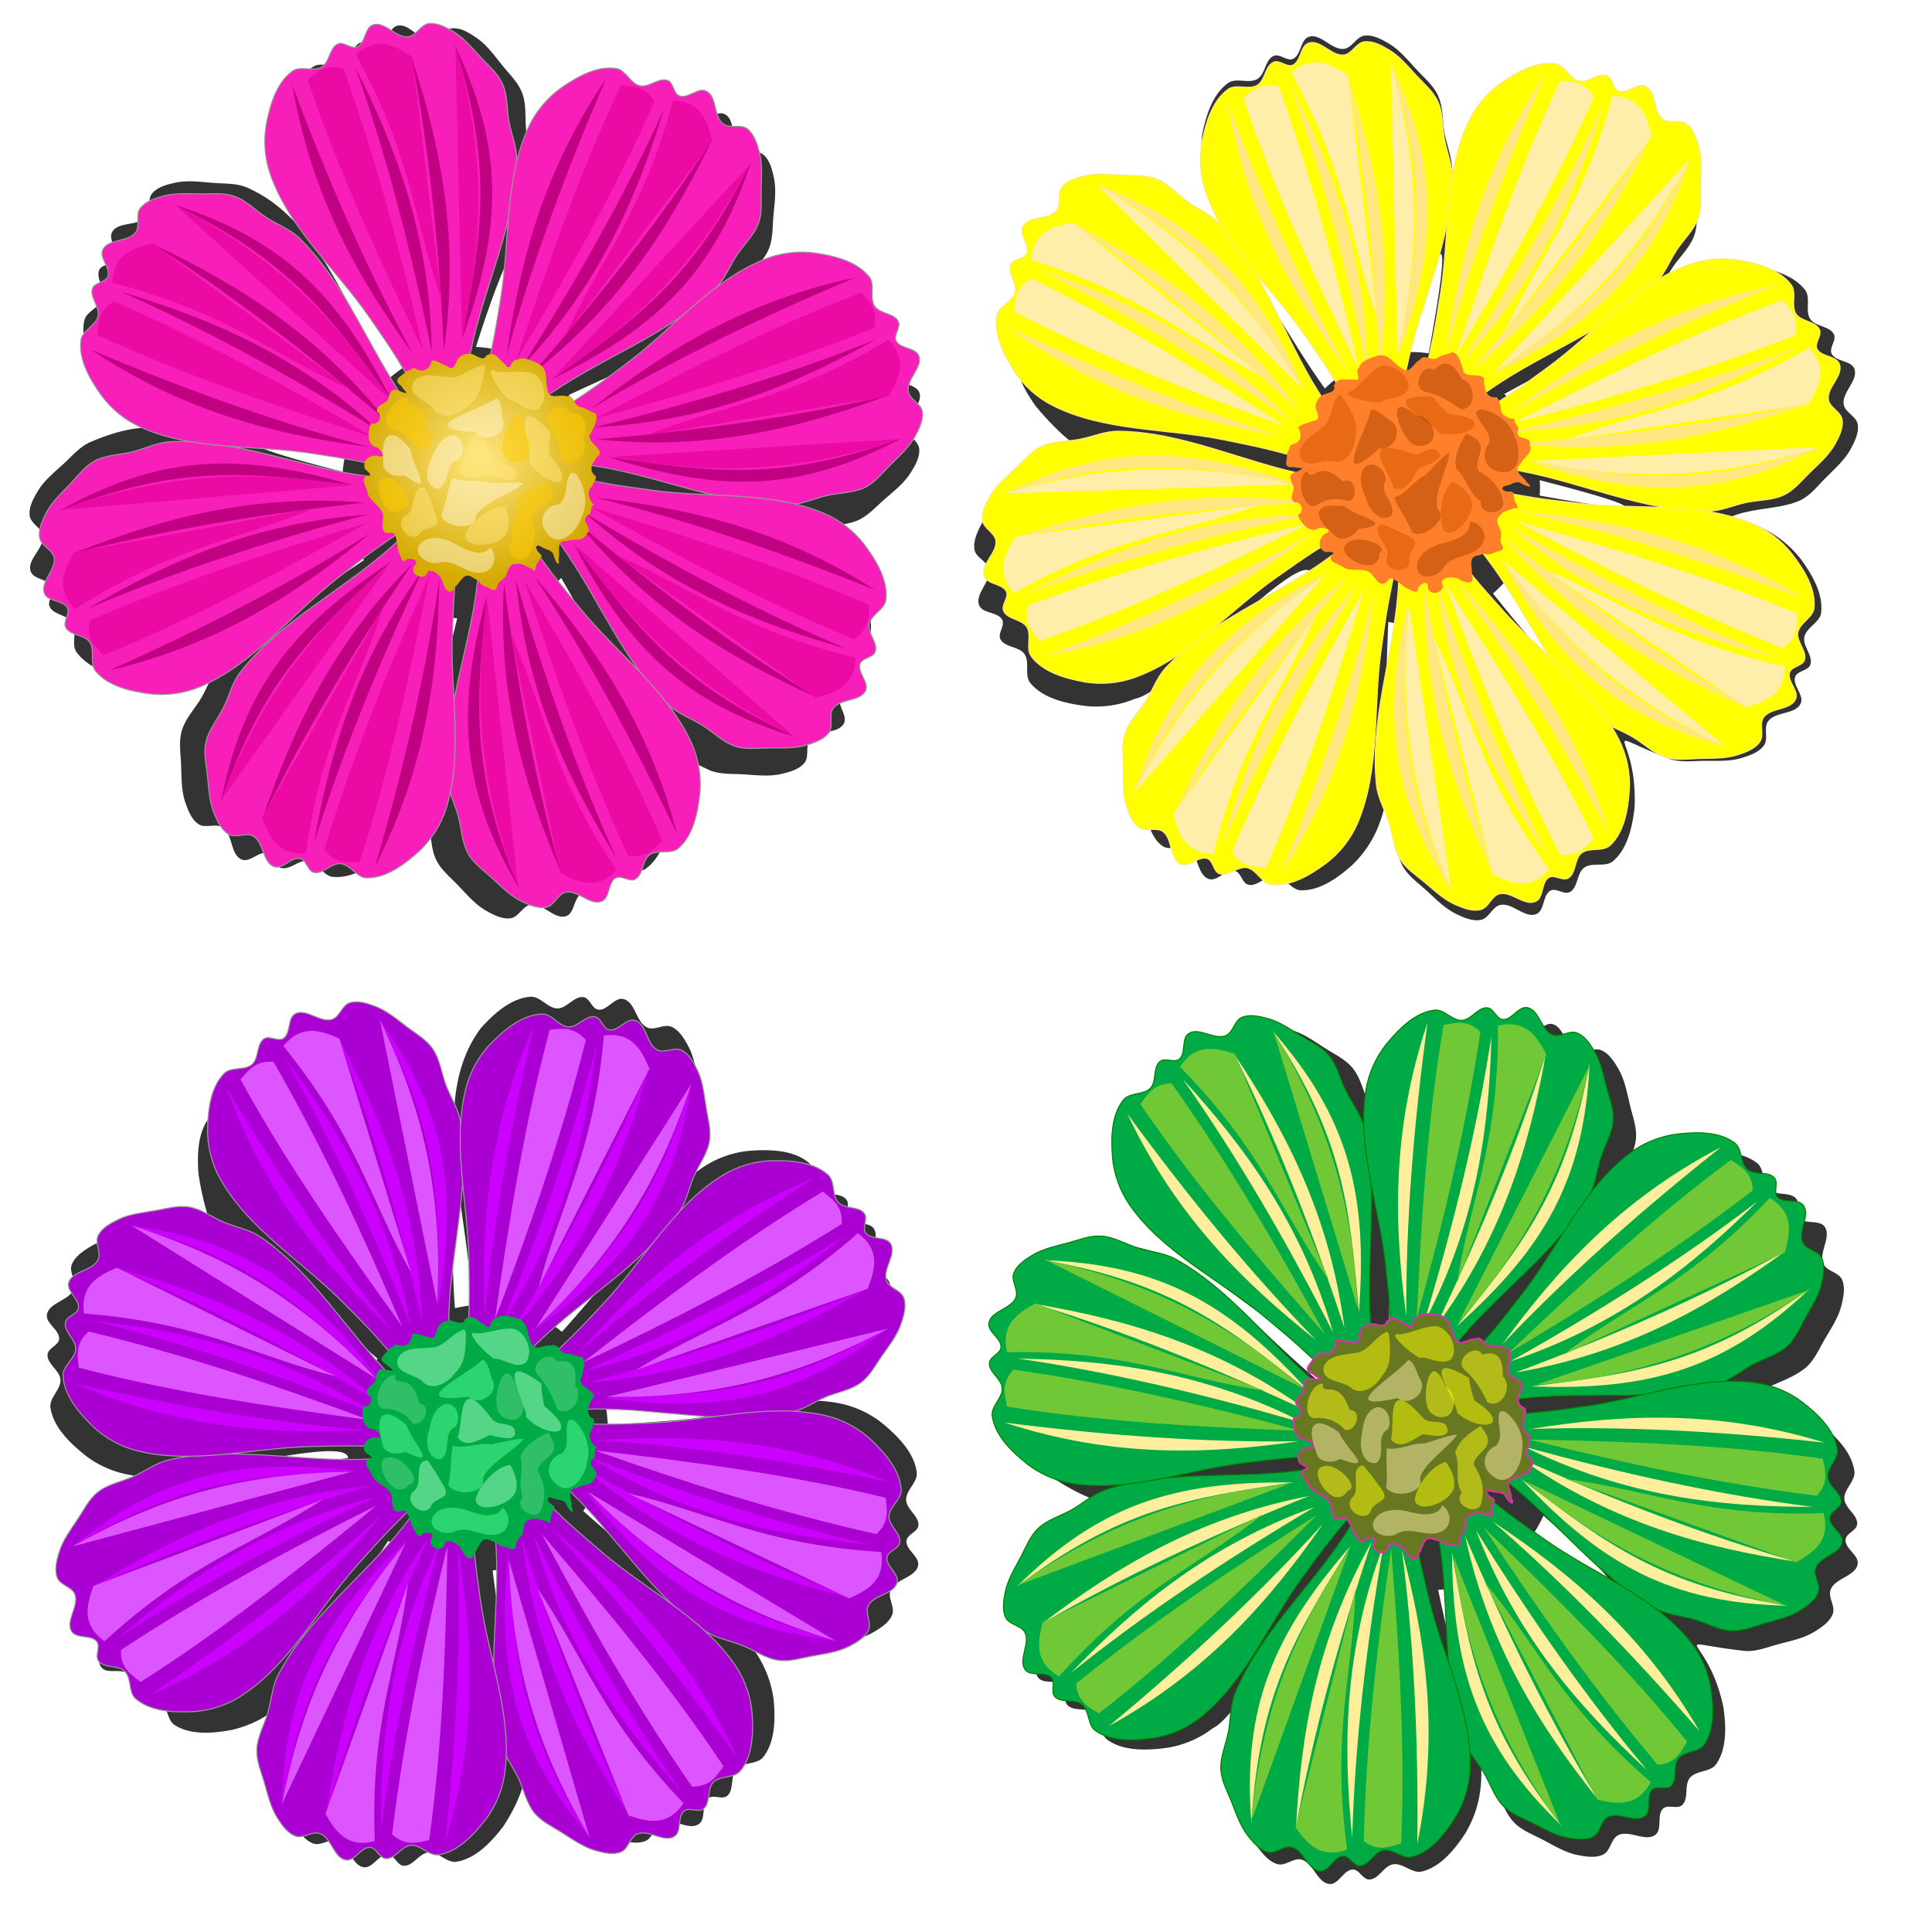
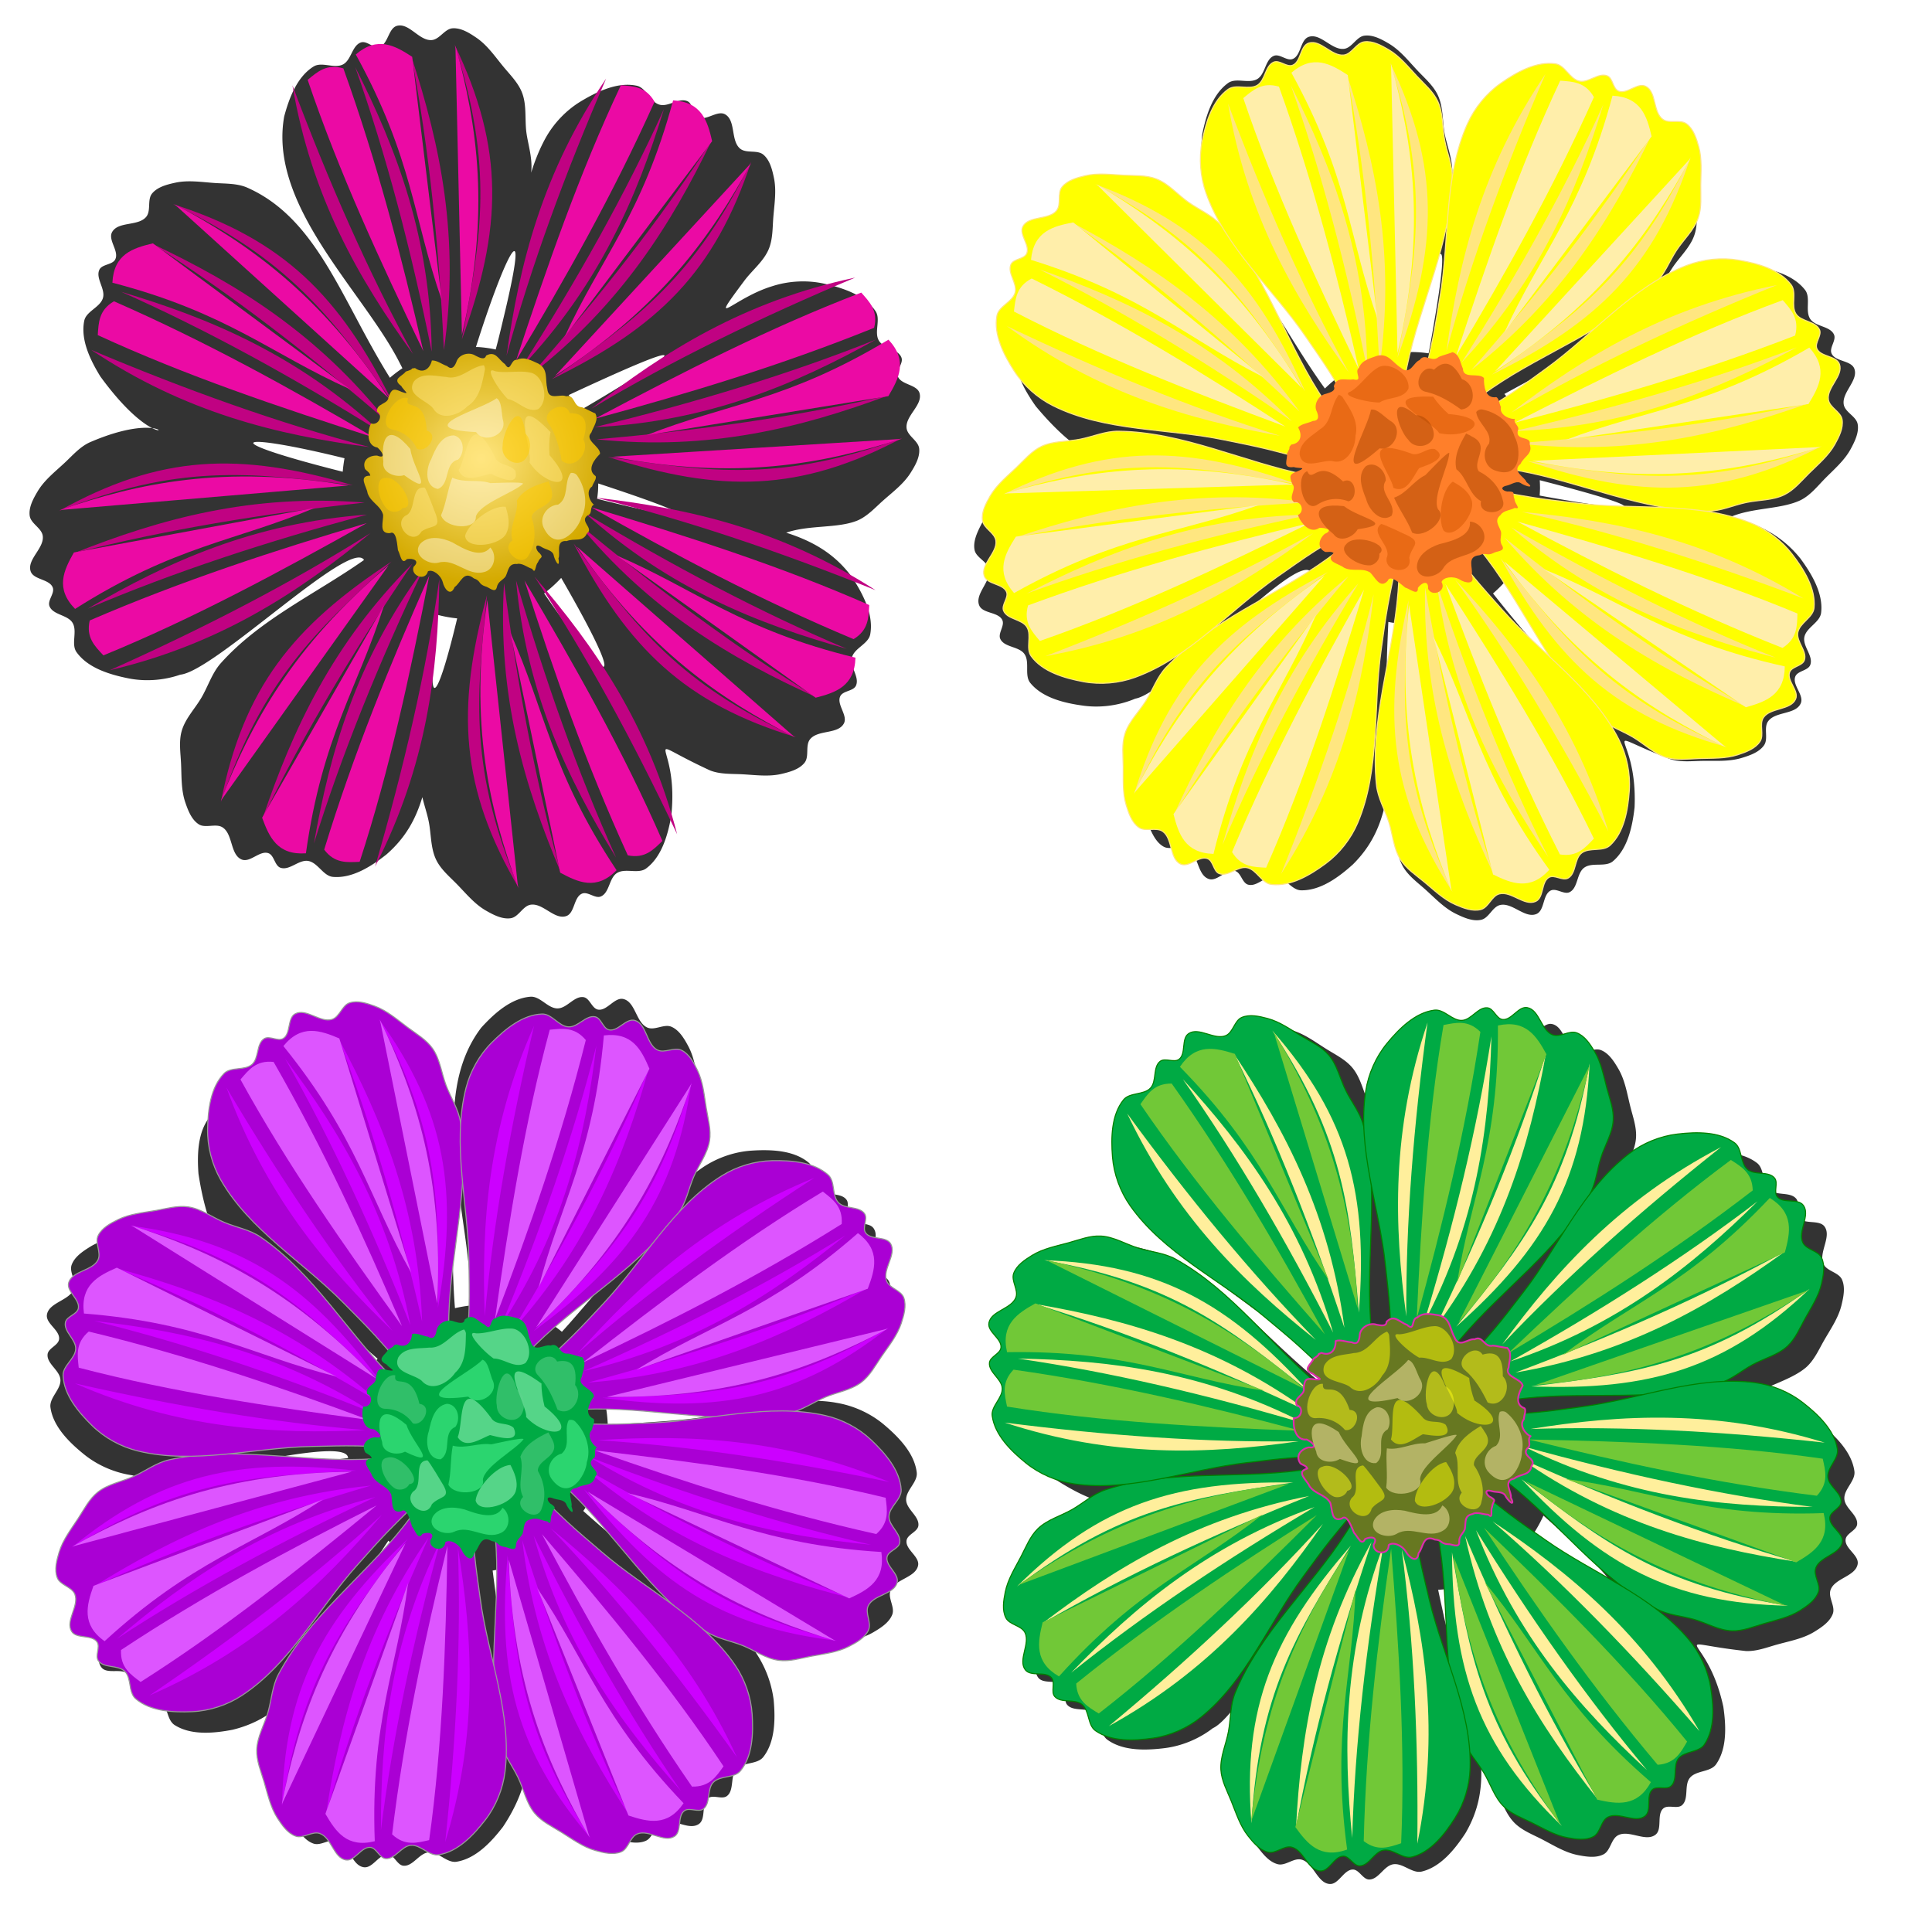
<svg xmlns="http://www.w3.org/2000/svg" xmlns:xlink="http://www.w3.org/1999/xlink" width="300" height="300" viewBox="0 0 300 300">
  <defs>
    <filter id="q" x="-.022" width="1.044" y="-.026" height="1.052" color-interpolation-filters="sRGB">
      <feGaussianBlur stdDeviation=".517" />
    </filter>
    <filter id="b" x="-.012" width="1.024" y="-.012" height="1.024" color-interpolation-filters="sRGB">
      <feGaussianBlur stdDeviation="1.431" />
    </filter>
    <filter id="E" x="-.022" width="1.044" y="-.026" height="1.052" color-interpolation-filters="sRGB">
      <feGaussianBlur stdDeviation=".517" />
    </filter>
    <filter id="h" x="-.013" width="1.026" y="-.011" height="1.023" color-interpolation-filters="sRGB">
      <feGaussianBlur stdDeviation=".268" />
    </filter>
    <filter id="i" x="-.022" width="1.044" y="-.026" height="1.053" color-interpolation-filters="sRGB">
      <feGaussianBlur stdDeviation=".556" />
    </filter>
    <filter id="j" x="-.022" width="1.044" y="-.026" height="1.052" color-interpolation-filters="sRGB">
      <feGaussianBlur stdDeviation=".517" />
    </filter>
    <filter id="c" x="-.026" width="1.052" y="-.022" height="1.045" color-interpolation-filters="sRGB">
      <feGaussianBlur stdDeviation=".799" />
    </filter>
    <filter id="d" x="-.039" width="1.079" y="-.033" height="1.066" color-interpolation-filters="sRGB">
      <feGaussianBlur stdDeviation="1.153" />
    </filter>
    <filter id="k" x="-.026" width="1.052" y="-.022" height="1.045" color-interpolation-filters="sRGB">
      <feGaussianBlur stdDeviation=".799" />
    </filter>
    <filter id="l" x="-.039" width="1.079" y="-.033" height="1.066" color-interpolation-filters="sRGB">
      <feGaussianBlur stdDeviation="1.153" />
    </filter>
    <filter id="n" x="-.012" width="1.024" y="-.012" height="1.024" color-interpolation-filters="sRGB">
      <feGaussianBlur stdDeviation=".349" />
    </filter>
    <filter id="o" x="-.013" width="1.026" y="-.011" height="1.023" color-interpolation-filters="sRGB">
      <feGaussianBlur stdDeviation=".268" />
    </filter>
    <filter id="p" x="-.022" width="1.044" y="-.026" height="1.053" color-interpolation-filters="sRGB">
      <feGaussianBlur stdDeviation=".556" />
    </filter>
    <filter id="f" x="-.012" width="1.024" y="-.012" height="1.024" color-interpolation-filters="sRGB">
      <feGaussianBlur stdDeviation=".349" />
    </filter>
    <filter id="r" x="-.026" width="1.052" y="-.022" height="1.045" color-interpolation-filters="sRGB">
      <feGaussianBlur stdDeviation=".799" />
    </filter>
    <filter id="s" x="-.039" width="1.079" y="-.033" height="1.066" color-interpolation-filters="sRGB">
      <feGaussianBlur stdDeviation="1.153" />
    </filter>
    <filter id="u" x="-.012" width="1.024" y="-.012" height="1.024" color-interpolation-filters="sRGB">
      <feGaussianBlur stdDeviation=".349" />
    </filter>
    <filter id="v" x="-.013" width="1.026" y="-.011" height="1.023" color-interpolation-filters="sRGB">
      <feGaussianBlur stdDeviation=".268" />
    </filter>
    <filter id="w" x="-.022" width="1.044" y="-.026" height="1.053" color-interpolation-filters="sRGB">
      <feGaussianBlur stdDeviation=".556" />
    </filter>
    <filter id="x" x="-.022" width="1.044" y="-.026" height="1.052" color-interpolation-filters="sRGB">
      <feGaussianBlur stdDeviation=".517" />
    </filter>
    <filter id="y" x="-.026" width="1.052" y="-.022" height="1.045" color-interpolation-filters="sRGB">
      <feGaussianBlur stdDeviation=".799" />
    </filter>
    <filter id="z" x="-.039" width="1.079" y="-.033" height="1.066" color-interpolation-filters="sRGB">
      <feGaussianBlur stdDeviation="1.153" />
    </filter>
    <filter id="B" x="-.012" width="1.024" y="-.012" height="1.024" color-interpolation-filters="sRGB">
      <feGaussianBlur stdDeviation=".349" />
    </filter>
    <filter id="C" x="-.013" width="1.026" y="-.011" height="1.023" color-interpolation-filters="sRGB">
      <feGaussianBlur stdDeviation=".268" />
    </filter>
    <filter id="D" x="-.022" width="1.044" y="-.026" height="1.053" color-interpolation-filters="sRGB">
      <feGaussianBlur stdDeviation=".556" />
    </filter>
    <radialGradient xlink:href="#a" id="g" cx="135.828" cy="898.088" fx="135.828" fy="898.088" r="34.827" gradientTransform="matrix(-.77 .719 -.686 -.736 856.869 1461.187)" gradientUnits="userSpaceOnUse" />
    <linearGradient id="a">
      <stop offset="0" stop-color="#ffe680" />
      <stop offset="1" stop-color="#d4aa00" />
    </linearGradient>
  </defs>
  <g fill="#333" filter="url(#b)" fill-rule="evenodd" transform="translate(0 -752.362)">
-     <path d="M70.783 756.763a3.227 3.227 0 00-.495-.008c-1.25.08-2.033 1.76-3.285 1.831-1.92.109-3.455-2.679-5.323-2.223-1.378.336-1.385 2.814-2.73 3.264-.943.316-1.965-.993-2.905-.672-1.39.475-1.483 2.736-2.786 3.412-1.355.704-3.273-.479-4.571.327-2.55 1.582-3.785 4.862-4.562 7.76-2.408 13.606 11.577 26.474 17.506 37.433.248.46.56 1.075.857 1.656-.674.45-1.324.944-1.944 1.477-7.478-11.947-11.233-24.751-22.239-29.56-1.565-.649-3.344-.566-5.033-.687-2.006-.144-4.067-.47-6.033-.046-1.3.28-2.769.652-3.619 1.674-.802.964-.12 2.687-.93 3.644-1.241 1.47-4.321.667-5.275 2.337-.703 1.232 1.091 2.94.493 4.227-.418.9-2.07.743-2.484 1.646-.61 1.336.965 2.957.56 4.369-.42 1.468-2.596 2.048-2.904 3.544-.603 2.94.928 6.092 2.499 8.65 11.062 15.178 13.61 3.627-1.646 10.23-1.541.702-2.694 2.061-3.935 3.214-1.472 1.37-3.117 2.654-4.146 4.38-.681 1.143-1.413 2.472-1.245 3.79.158 1.245 1.884 1.92 2.033 3.165.228 1.91-2.461 3.615-1.89 5.451.422 1.355 2.896 1.208 3.43 2.522.373.92-.87 2.022-.491 2.94.56 1.358 2.821 1.31 3.577 2.568.787 1.31-.272 3.297.613 4.542 1.738 2.447 5.087 3.476 8.029 4.07 2.647.536 5.532.324 8.082-.566 5.326-.512 26.494-21.245 28.532-17.807-7.5 5.272-16.15 9.204-22.235 16.019-1.347 1.508-1.96 3.534-2.971 5.286-1.016 1.76-2.55 3.294-3.106 5.25-.462 1.629-.174 3.388-.098 5.08.09 2.009.005 4.093.655 5.996.43 1.258.968 2.676 2.082 3.402 1.05.684 2.684-.194 3.729.499 1.602 1.063 1.163 4.216 2.933 4.969 1.305.556 2.794-1.425 4.142-.98.943.31.977 1.97 1.923 2.275 1.397.452 2.824-1.302 4.273-1.064 1.507.248 2.335 2.344 3.857 2.475 2.99.26 5.944-1.63 8.301-3.486 2.994-2.612 4.556-5.509 5.572-8.893.293 1.247.724 2.479.98 3.731.41 1.991.28 4.155 1.162 5.987.735 1.526 2.118 2.65 3.297 3.866 1.4 1.443 2.721 3.057 4.47 4.049 1.156.656 2.5 1.36 3.815 1.164 1.24-.185 1.878-1.925 3.12-2.1 1.903-.27 3.668 2.381 5.492 1.77 1.345-.45 1.145-2.921 2.448-3.483.912-.393 2.038.827 2.948.429 1.345-.59 1.25-2.85 2.491-3.633 1.292-.815 3.301.201 4.527-.71 2.408-1.79 3.365-5.162 3.896-8.115 1.325-12.052-5.698-12.507 6.029-7.108 1.575.623 3.356.51 5.047.602 2.008.11 4.074.402 6.031-.056 1.295-.303 2.758-.698 3.59-1.734.786-.978.075-2.69.869-3.66 1.216-1.49 4.309-.74 5.234-2.427.682-1.243-1.14-2.92-.565-4.217.404-.908 2.058-.778 2.456-1.688.588-1.345-1.016-2.942-.635-4.36.396-1.475 2.562-2.09 2.844-3.591.554-2.95-1.032-6.076-2.645-8.606-2.699-3.873-6.336-5.892-10.401-7.176 3.582-1.249 7.942-.625 11.06-1.89 1.558-.667 2.743-1.998 4.01-3.122 1.503-1.334 3.176-2.58 4.246-4.284.707-1.125 1.47-2.438 1.333-3.76-.13-1.247-1.84-1.962-1.96-3.21-.184-1.914 2.543-3.558 2.014-5.407-.39-1.365-2.866-1.274-3.37-2.601-.352-.929.917-2.001.559-2.928-.529-1.37-2.79-1.374-3.517-2.65-.756-1.327.35-3.289-.506-4.554-1.681-2.486-5.007-3.591-7.934-4.254-2.634-.596-5.524-.452-8.093.379-6.069 1.83-10.302 7.147-4.304-.902 1.227-1.62 2.939-2.95 3.734-4.82.662-1.559.595-3.34.731-5.028.162-2.004.504-4.062.097-6.031-.27-1.302-.627-2.776-1.641-3.635-.957-.81-2.687-.143-3.637-.96-1.458-1.254-.629-4.328-2.29-5.296-1.226-.714-2.951 1.065-4.232.456-.898-.426-.725-2.077-1.625-2.498-1.33-.622-2.963.94-4.371.522-1.465-.434-2.025-2.615-3.519-2.935-2.934-.63-6.1.876-8.672 2.424-2.313 1.393-4.296 3.497-5.575 5.875-.897 1.669-1.586 3.415-2.147 5.21.27-2.209-.508-4.469-.748-6.345-.24-2.018.071-4.163-.655-6.062-.604-1.582-1.888-2.82-2.962-4.13-1.274-1.554-2.455-3.275-4.114-4.41-.96-.657-2.06-1.361-3.209-1.47zm7.726 43.617c-.498 2.087-.976 4.181-1.536 6.252a18.725 18.725 0 00-2.536-.369 19.497 19.497 0 00-.535-.016c4.106-13.064 8.569-22.786 4.607-5.867zm12.787 14.999c-.379.223-.887.507-1.362.775a20.934 20.934 0 00-1.636-2.446c19.48-9.072 19.165-7.914 2.998 1.67zm-37.8 8.141a22.46 22.46 0 00-.278 2.094c-20.54-5.173-16.458-6.227.278-2.094zm39.398 3.912c18.459 6.065 15.635 6.337.155 2.463-.092-.023-.222-.06-.325-.088.051-.368.093-.737.126-1.107.027-.422.041-.845.044-1.268zM87.142 842.1c10.834 18.77 7.53 17.23-2.65 2.4a20.515 20.515 0 002.65-2.4zm-19.162 5.74c.988.263 1.994.444 3.01.543-2.666 11.225-4.766 15.899-3.416 3.166.136-1.236.266-2.474.406-3.71zM212.358 757.875a3.313 3.313 0 00-.494.025c-1.243.163-1.913 1.891-3.157 2.044-1.909.235-3.624-2.445-5.458-1.867-1.353.427-1.197 2.9-2.509 3.438-.92.378-2.026-.86-2.943-.478-1.355.565-1.298 2.827-2.554 3.588-1.306.792-3.298-.261-4.54.628-2.439 1.748-3.454 5.102-4.038 8.046-1.503 13.734 13.3 25.65 19.942 36.193.278.444.63 1.036.965 1.595a20.195 20.195 0 00-1.842 1.603c-8.252-11.427-12.845-23.954-24.145-28.025-1.604-.544-3.374-.344-5.068-.353-2.01-.01-4.09-.2-6.022.353-1.278.366-2.72.833-3.5 1.91-.737 1.014.057 2.688-.687 3.697-1.142 1.548-4.268.951-5.11 2.68-.62 1.277 1.283 2.862.772 4.185-.358.927-2.017.879-2.37 1.808-.52 1.372 1.158 2.886.848 4.321-.324 1.493-2.456 2.216-2.664 3.729-.408 2.973 1.329 6.017 3.065 8.465 12.041 14.414 13.82 2.72-.966 10.317-1.491.803-2.552 2.235-3.713 3.468-1.38 1.463-2.935 2.854-3.849 4.645-.604 1.184-1.246 2.559-.991 3.864.24 1.23 2.007 1.79 2.238 3.022.353 1.89-2.217 3.77-1.526 5.565.51 1.323 2.97 1.013 3.589 2.29.434.894-.734 2.075-.295 2.966.648 1.317 2.901 1.12 3.739 2.326.871 1.254-.054 3.307.912 4.491 1.896 2.326 5.306 3.132 8.28 3.531 2.676.36 5.542-.043 8.027-1.1 5.28-.863 25.032-22.95 27.293-19.654-7.135 5.756-15.507 10.252-21.128 17.453-1.244 1.594-1.723 3.657-2.615 5.471-.897 1.825-2.327 3.456-2.752 5.444-.354 1.656.05 3.393.237 5.076.223 1.999.277 4.084 1.05 5.94.512 1.226 1.143 2.606 2.303 3.256 1.093.614 2.665-.37 3.753.252 1.67.954 1.44 4.13 3.255 4.764 1.34.468 2.695-1.606 4.069-1.252.962.248 1.105 1.9 2.069 2.143 1.424.359 2.732-1.485 4.193-1.343 1.52.147 2.485 2.183 4.013 2.214 3 .06 5.823-2.02 8.052-4.028 2.815-2.803 4.182-5.797 4.972-9.241.375 1.224.886 2.425 1.225 3.658.54 1.96.553 4.128 1.555 5.897.834 1.474 2.288 2.504 3.545 3.64 1.493 1.346 2.917 2.87 4.728 3.744 1.197.578 2.584 1.193 3.883.91 1.225-.267 1.747-2.046 2.974-2.303 1.882-.394 3.819 2.134 5.598 1.405 1.312-.539.95-2.991 2.212-3.638.884-.453 2.089.69 2.97.233 1.303-.677 1.058-2.927 2.246-3.79 1.235-.899 3.307-.017 4.47-1.008 2.284-1.946 3.016-5.372 3.351-8.354.525-12.114-6.512-12.103 5.546-7.49 1.613.516 3.382.286 5.076.266 2.01-.023 4.09.132 6.014-.455 1.272-.387 2.705-.878 3.468-1.967.718-1.028-.103-2.689.624-3.71 1.115-1.567 4.25-1.024 5.062-2.767.6-1.286-1.33-2.84-.842-4.171.343-.933 2.002-.912 2.339-1.846.498-1.381-1.208-2.868-.922-4.308.298-1.499 2.419-2.255 2.601-3.772.358-2.98-1.432-5.995-3.209-8.413-2.949-3.686-6.712-5.46-10.852-6.472 3.492-1.483 7.883-1.15 10.912-2.618 1.51-.767 2.603-2.174 3.793-3.38 1.413-1.43 3-2.785 3.954-4.554.63-1.17 1.306-2.53 1.081-3.84-.212-1.236-1.965-1.836-2.167-3.074-.31-1.898 2.302-3.719 1.652-5.529-.48-1.335-2.944-1.081-3.534-2.372-.413-.903.782-2.057.364-2.958-.618-1.332-2.875-1.187-3.685-2.412-.842-1.274.132-3.305-.806-4.51-1.842-2.37-5.234-3.253-8.198-3.72-2.667-.422-5.541-.087-8.05.912-5.934 2.228-9.807 7.813-4.355-.616 1.118-1.698 2.738-3.136 3.408-5.055.558-1.6.374-3.373.398-5.066.028-2.01.234-4.087-.303-6.024-.355-1.281-.808-2.728-1.878-3.518-1.008-.745-2.69.035-3.692-.718-1.538-1.155-.914-4.277-2.636-5.133-1.27-.632-2.873 1.257-4.192.734-.923-.366-.86-2.024-1.786-2.385-1.368-.533-2.895 1.134-4.327.81-1.49-.336-2.194-2.475-3.705-2.696-2.97-.434-6.03 1.277-8.493 2.992-2.216 1.543-4.056 3.773-5.174 6.231-.785 1.724-1.358 3.512-1.799 5.34.124-2.222-.802-4.425-1.165-6.281-.373-1.998-.205-4.159-1.054-6.006-.708-1.538-2.071-2.688-3.229-3.924-1.374-1.467-2.666-3.106-4.397-4.13-1.001-.591-2.145-1.221-3.299-1.254zm10.593 43.011c-.36 2.116-.698 4.236-1.12 6.34-.847-.125-1.7-.192-2.554-.2-.179.003-.357.01-.536.018 3.234-13.306 7.044-23.302 4.21-6.158zm13.75 14.12c-.363.249-.852.566-1.308.864a20.934 20.934 0 00-1.793-2.333c18.837-10.339 18.6-9.163 3.101 1.47zm-37.179 10.623c-.08.7-.126 1.403-.14 2.107-20.836-3.803-16.833-5.125.14-2.107zm39.57 1.299c18.82 4.831 16.02 5.29.318 2.448-.093-.017-.226-.047-.33-.067.026-.37.044-.742.052-1.113a22.238 22.238 0 00-.04-1.268zm-4.77 15.015c12.051 18.012 8.653 16.695-2.486 2.57a20.515 20.515 0 002.486-2.57zm-18.74 6.993c1.003.198 2.019.313 3.038.344-1.917 11.376-3.704 16.179-3.198 3.385.054-1.243.102-2.486.16-3.729zM104.705 912.037a3.232 3.232 0 00-.435-.235c-1.148-.504-2.616.627-3.76.114-1.754-.787-1.834-3.969-3.702-4.424-1.378-.336-2.525 1.86-3.927 1.642-.981-.154-1.287-1.786-2.269-1.934-1.452-.218-2.575 1.746-4.043 1.747-1.528 0-2.686-1.931-4.21-1.813-2.991.231-5.597 2.574-7.62 4.79-8.4 10.971-1.907 28.832-1.686 41.29.009.523.002 1.212 0 1.864-.807.09-1.61.23-2.406.417-1.142-14.049 1.418-27.144-6.14-36.479-1.091-1.296-2.709-2.041-4.153-2.926-1.715-1.05-3.394-2.29-5.335-2.817-1.282-.349-2.758-.696-3.983-.18-1.155.487-1.344 2.33-2.503 2.808-1.778.733-4.143-1.396-5.759-.353-1.191.77-.384 3.112-1.507 3.98-.786.607-2.18-.294-2.963.318-1.156.905-.504 3.07-1.513 4.136-1.05 1.11-3.248.623-4.21 1.81-1.888 2.332-1.98 5.836-1.762 8.829 2.836 18.567 10.414 9.485-6.17 8.326-1.69-.087-3.34.59-4.972 1.043-1.937.537-3.989.92-5.697 1.98-1.13.7-2.392 1.544-2.85 2.792-.432 1.177.79 2.571.35 3.745-.677 1.8-3.85 2.077-4.187 3.97-.25 1.396 2.015 2.405 1.884 3.817-.092.99-1.703 1.395-1.79 2.385-.127 1.463 1.903 2.46 1.995 3.926.096 1.524-1.759 2.801-1.546 4.314.417 2.972 2.917 5.427 5.254 7.31 2.104 1.693 4.764 2.832 7.437 3.215 4.964 1.997 33.299-6.668 33.526-2.678-9.084 1.23-18.575.74-27.113 3.989-1.89.719-3.367 2.235-5.07 3.325-1.712 1.096-3.78 1.752-5.173 3.232-1.161 1.233-1.715 2.928-2.426 4.465-.845 1.825-1.879 3.637-2.178 5.625-.197 1.314-.372 2.821.283 3.978.617 1.092 2.472 1.063 3.08 2.16.935 1.68-.906 4.277.318 5.76.903 1.095 3.137.022 4.128 1.036.695.71-.038 2.199.66 2.905 1.033 1.044 3.107.144 4.283 1.023 1.225.914.996 3.155 2.286 3.972 2.535 1.606 6.027 1.288 8.975.725 3.86-.94 6.58-2.794 9.039-5.33-.313 1.241-.499 2.533-.847 3.763-.553 1.956-1.664 3.818-1.724 5.85-.05 1.693.66 3.327 1.148 4.95.58 1.925 1.01 3.966 2.105 5.651.724 1.115 1.593 2.359 2.85 2.79 1.187.406 2.554-.846 3.737-.43 1.815.638 2.162 3.803 4.062 4.1 1.401.22 2.36-2.067 3.776-1.966.99.071 1.429 1.673 2.42 1.737 1.465.096 2.421-1.955 3.884-2.079 1.522-.128 2.838 1.699 4.346 1.454 2.962-.482 5.362-3.034 7.194-5.412 6.722-10.09.696-13.726 8.623-3.535 1.112 1.277 2.745 1.996 4.204 2.857 1.731 1.021 3.431 2.231 5.38 2.726 1.288.326 2.77.649 3.985.112 1.147-.506 1.305-2.353 2.456-2.85 1.765-.763 4.166 1.326 5.763.255 1.178-.79.332-3.118 1.44-4.004.776-.62 2.185.256 2.957-.369 1.14-.923.452-3.079 1.442-4.162 1.031-1.128 3.237-.677 4.179-1.88 1.849-2.363 1.88-5.87 1.611-8.858-.613-4.68-2.913-8.147-5.931-11.157 3.755.54 7.339 3.1 10.69 3.412 1.69.125 3.353-.511 4.995-.926 1.95-.493 4.009-.83 5.742-1.85 1.145-.674 2.427-1.487 2.914-2.725.458-1.166-.731-2.588-.263-3.751.718-1.784 3.895-1.99 4.277-3.874.281-1.39-1.959-2.45-1.795-3.86.115-.986 1.734-1.355 1.843-2.342.161-1.46-1.844-2.504-1.902-3.971-.061-1.526 1.824-2.76 1.646-4.276-.349-2.981-2.793-5.493-5.086-7.429-2.064-1.741-4.696-2.943-7.36-3.388-6.23-1.167-12.434 1.605-3.406-2.782 1.836-.874 3.967-1.265 5.534-2.56 1.305-1.08 2.066-2.691 2.963-4.128 1.066-1.705 2.317-3.374 2.862-5.31.36-1.279.72-2.752.215-3.981-.477-1.16-2.319-1.363-2.787-2.527-.717-1.784 1.434-4.131.404-5.755-.76-1.199-3.11-.413-3.967-1.543-.6-.792.313-2.178-.292-2.966-.894-1.164-3.064-.53-4.121-1.548-1.101-1.059-.595-3.253-1.774-4.225-2.315-1.91-5.82-2.03-8.814-1.839-2.695.173-5.424 1.127-7.654 2.65-1.564 1.069-2.98 2.302-4.303 3.637 1.256-1.836 1.605-4.2 2.256-5.977.715-1.902 1.979-3.663 2.208-5.683.192-1.683-.38-3.372-.73-5.03-.415-1.966-.671-4.037-1.622-5.808-.55-1.025-1.203-2.157-2.173-2.782zm-13.213 42.28c-1.404 1.623-2.79 3.262-4.242 4.843a18.726 18.726 0 00-2.081-1.495c-.155-.09-.31-.176-.468-.261 9.658-9.709 18.094-16.285 6.79-3.088zm4.45 19.2c-.44.024-1.022.042-1.567.06-.04-.984-.15-1.962-.326-2.923 21.469.91 20.657 1.793 1.892 2.863zm-37.306-10.168c-.43.557-.835 1.134-1.211 1.73-15.855-14.045-11.746-13.102 1.21-1.73zm33.177 21.604c13.597 13.88 10.964 12.822-.996 2.258-.071-.062-.17-.156-.248-.228.215-.303.422-.612.621-.925.218-.362.426-.73.623-1.105zm-11.857 10.374c.98 21.65-1.244 18.763-3.458.911a20.515 20.515 0 003.458-.911zm-19.653-3.723a18.744 18.744 0 002.42 1.868c-7.531 8.738-11.546 11.922-4.488 1.239.69-1.035 1.375-2.074 2.068-3.107zM197.096 911.962c-.16.037-.318.087-.472.149-1.161.473-1.37 2.315-2.535 2.778-1.787.712-4.126-1.445-5.754-.42-1.2.755-.421 3.107-1.554 3.961-.794.598-2.178-.32-2.968.283-1.167.89-.539 3.064-1.56 4.119-1.063 1.097-3.257.584-4.232 1.76-1.917 2.309-2.048 5.81-1.866 8.806 2.03 13.667 19.373 21.438 28.471 29.951.381.358.872.842 1.338 1.298a20.193 20.193 0 00-1.376 2.018c-10.88-8.96-18.5-19.913-30.464-20.984-1.69-.12-3.35.523-4.991.944-1.948.5-4.007.843-5.736 1.87-1.143.677-2.42 1.495-2.902 2.734-.454 1.168.738 2.587.274 3.751-.712 1.787-3.887 2.003-4.262 3.89-.277 1.39 1.967 2.442 1.808 3.851-.111.988-1.728 1.362-1.834 2.35-.156 1.46 1.853 2.498 1.916 3.965.066 1.526-1.813 2.765-1.63 4.282.359 2.98 2.81 5.484 5.111 7.411 15.304 10.888 14.06-.874 1.683 10.225-1.239 1.154-1.901 2.809-2.712 4.296-.963 1.765-2.115 3.505-2.544 5.469-.284 1.299-.557 2.792.02 3.99.545 1.128 2.396 1.221 2.932 2.355.821 1.739-1.188 4.209-.064 5.77.83 1.15 3.13.227 4.052 1.304.647.755-.183 2.194.467 2.944.962 1.11 3.09.348 4.207 1.301 1.161.993.787 3.213 2.021 4.114 2.424 1.769 5.927 1.683 8.905 1.315 2.68-.332 5.35-1.448 7.486-3.1 4.888-2.175 18.391-28.55 21.414-25.935-5.44 7.378-12.399 13.85-16.01 22.242-.798 1.857-.738 3.974-1.14 5.956-.406 1.992-1.375 3.932-1.282 5.963.078 1.692.91 3.27 1.517 4.85.722 1.877 1.304 3.88 2.523 5.479.806 1.057 1.767 2.231 3.053 2.566 1.213.316 2.484-1.035 3.695-.709 1.857.5 2.44 3.63 4.357 3.783 1.414.113 2.198-2.238 3.617-2.243.994 0 1.552 1.558 2.546 1.548 1.467-.015 2.265-2.13 3.715-2.363 1.508-.243 2.958 1.482 4.443 1.124 2.917-.703 5.12-3.43 6.767-5.939 2.011-3.426 2.575-6.669 2.465-10.2.674 1.09 1.473 2.121 2.113 3.228 1.02 1.758 1.582 3.852 3 5.31 1.18 1.213 2.849 1.841 4.353 2.62 1.785.925 3.55 2.037 5.522 2.424 1.305.255 2.803.497 3.988-.106 1.117-.569 1.17-2.421 2.292-2.981 1.72-.859 4.235 1.095 5.77-.062 1.134-.854.16-3.134 1.218-4.08.74-.662 2.196.138 2.932-.528 1.089-.986.281-3.1 1.21-4.236.968-1.182 3.195-.855 4.07-2.108 1.715-2.462 1.554-5.962 1.122-8.932-2.565-11.85-9.37-10.055 3.464-8.652 1.691.09 3.344-.581 4.977-1.03 1.939-.532 3.99-.91 5.703-1.965 1.131-.697 2.393-1.536 2.854-2.783.435-1.176-.781-2.575-.336-3.747.68-1.799 3.852-2.068 4.195-3.96.253-1.396-2.008-2.41-1.873-3.821.095-.99 1.705-1.39 1.794-2.38.131-1.462-1.896-2.467-1.984-3.933-.092-1.525 1.767-2.795 1.559-4.308-.41-2.973-2.906-5.436-5.239-7.324-3.787-2.817-7.877-3.578-12.139-3.507 3.002-2.32 7.335-3.112 9.891-5.3 1.266-1.126 1.967-2.763 2.813-4.231 1.003-1.743 2.194-3.456 2.668-5.41.314-1.291.622-2.778.072-3.988-.518-1.142-2.367-1.278-2.876-2.423-.78-1.758 1.283-4.182.196-5.768-.802-1.17-3.123-.299-4.02-1.398-.629-.769.234-2.188-.399-2.954-.936-1.13-3.082-.418-4.175-1.397-1.139-1.02-.712-3.23-1.924-4.16-2.383-1.824-5.888-1.818-8.874-1.518-2.687.269-5.382 1.322-7.555 2.924-5.175 3.661-7.504 10.045-4.369.51.65-1.926 1.853-3.729 2.014-5.755.134-1.689-.494-3.357-.9-5.001-.483-1.952-.81-4.012-1.821-5.75-.668-1.15-1.474-2.434-2.709-2.927-1.164-.465-2.593.716-3.754.242-1.78-.727-1.968-3.905-3.85-4.296-1.39-.289-2.462 1.945-3.87 1.774-.986-.12-1.345-1.74-2.332-1.854-1.459-.17-2.513 1.83-3.98 1.881-1.527.053-2.75-1.838-4.269-1.668-2.982.333-5.508 2.765-7.455 5.048-1.752 2.055-2.966 4.679-3.425 7.34-.322 1.867-.422 3.741-.385 5.62-.444-2.18-1.899-4.075-2.72-5.779-.869-1.838-1.253-3.97-2.544-5.542-1.075-1.308-2.685-2.074-4.118-2.977-1.702-1.07-3.367-2.328-5.3-2.878-1.12-.319-2.386-.638-3.51-.377zm21.156 38.917c.189 2.138.4 4.274.525 6.417-.85.093-1.693.245-2.522.453-.171.05-.342.1-.513.154-.248-13.691.903-24.326 2.51-7.024zm16.882 10.17c-.288.333-.68.763-1.046 1.168a20.933 20.933 0 00-2.326-1.802c15.598-14.78 15.667-13.582 3.372.635zm-33.268 19.706c.1.697.234 1.39.4 2.074-21.12 1.607-17.583-.687-.4-2.074zm38.606-8.78c19.429-.101 16.837 1.052.927 2.287-.094.007-.23.012-.336.019a22.465 22.465 0 00-.232-1.09 22.4 22.4 0 00-.36-1.217zm-.806 15.733c16.226 14.367 12.605 13.954-1.753 3.118.671-.981 1.257-2.024 1.753-3.118zm-16.353 11.519a18.75 18.75 0 003.026-.438c1.03 11.49.521 16.589-2.235 4.085-.263-1.216-.532-2.431-.791-3.647z" />
+     <path d="M70.783 756.763a3.227 3.227 0 00-.495-.008c-1.25.08-2.033 1.76-3.285 1.831-1.92.109-3.455-2.679-5.323-2.223-1.378.336-1.385 2.814-2.73 3.264-.943.316-1.965-.993-2.905-.672-1.39.475-1.483 2.736-2.786 3.412-1.355.704-3.273-.479-4.571.327-2.55 1.582-3.785 4.862-4.562 7.76-2.408 13.606 11.577 26.474 17.506 37.433.248.46.56 1.075.857 1.656-.674.45-1.324.944-1.944 1.477-7.478-11.947-11.233-24.751-22.239-29.56-1.565-.649-3.344-.566-5.033-.687-2.006-.144-4.067-.47-6.033-.046-1.3.28-2.769.652-3.619 1.674-.802.964-.12 2.687-.93 3.644-1.241 1.47-4.321.667-5.275 2.337-.703 1.232 1.091 2.94.493 4.227-.418.9-2.07.743-2.484 1.646-.61 1.336.965 2.957.56 4.369-.42 1.468-2.596 2.048-2.904 3.544-.603 2.94.928 6.092 2.499 8.65 11.062 15.178 13.61 3.627-1.646 10.23-1.541.702-2.694 2.061-3.935 3.214-1.472 1.37-3.117 2.654-4.146 4.38-.681 1.143-1.413 2.472-1.245 3.79.158 1.245 1.884 1.92 2.033 3.165.228 1.91-2.461 3.615-1.89 5.451.422 1.355 2.896 1.208 3.43 2.522.373.92-.87 2.022-.491 2.94.56 1.358 2.821 1.31 3.577 2.568.787 1.31-.272 3.297.613 4.542 1.738 2.447 5.087 3.476 8.029 4.07 2.647.536 5.532.324 8.082-.566 5.326-.512 26.494-21.245 28.532-17.807-7.5 5.272-16.15 9.204-22.235 16.019-1.347 1.508-1.96 3.534-2.971 5.286-1.016 1.76-2.55 3.294-3.106 5.25-.462 1.629-.174 3.388-.098 5.08.09 2.009.005 4.093.655 5.996.43 1.258.968 2.676 2.082 3.402 1.05.684 2.684-.194 3.729.499 1.602 1.063 1.163 4.216 2.933 4.969 1.305.556 2.794-1.425 4.142-.98.943.31.977 1.97 1.923 2.275 1.397.452 2.824-1.302 4.273-1.064 1.507.248 2.335 2.344 3.857 2.475 2.99.26 5.944-1.63 8.301-3.486 2.994-2.612 4.556-5.509 5.572-8.893.293 1.247.724 2.479.98 3.731.41 1.991.28 4.155 1.162 5.987.735 1.526 2.118 2.65 3.297 3.866 1.4 1.443 2.721 3.057 4.47 4.049 1.156.656 2.5 1.36 3.815 1.164 1.24-.185 1.878-1.925 3.12-2.1 1.903-.27 3.668 2.381 5.492 1.77 1.345-.45 1.145-2.921 2.448-3.483.912-.393 2.038.827 2.948.429 1.345-.59 1.25-2.85 2.491-3.633 1.292-.815 3.301.201 4.527-.71 2.408-1.79 3.365-5.162 3.896-8.115 1.325-12.052-5.698-12.507 6.029-7.108 1.575.623 3.356.51 5.047.602 2.008.11 4.074.402 6.031-.056 1.295-.303 2.758-.698 3.59-1.734.786-.978.075-2.69.869-3.66 1.216-1.49 4.309-.74 5.234-2.427.682-1.243-1.14-2.92-.565-4.217.404-.908 2.058-.778 2.456-1.688.588-1.345-1.016-2.942-.635-4.36.396-1.475 2.562-2.09 2.844-3.591.554-2.95-1.032-6.076-2.645-8.606-2.699-3.873-6.336-5.892-10.401-7.176 3.582-1.249 7.942-.625 11.06-1.89 1.558-.667 2.743-1.998 4.01-3.122 1.503-1.334 3.176-2.58 4.246-4.284.707-1.125 1.47-2.438 1.333-3.76-.13-1.247-1.84-1.962-1.96-3.21-.184-1.914 2.543-3.558 2.014-5.407-.39-1.365-2.866-1.274-3.37-2.601-.352-.929.917-2.001.559-2.928-.529-1.37-2.79-1.374-3.517-2.65-.756-1.327.35-3.289-.506-4.554-1.681-2.486-5.007-3.591-7.934-4.254-2.634-.596-5.524-.452-8.093.379-6.069 1.83-10.302 7.147-4.304-.902 1.227-1.62 2.939-2.95 3.734-4.82.662-1.559.595-3.34.731-5.028.162-2.004.504-4.062.097-6.031-.27-1.302-.627-2.776-1.641-3.635-.957-.81-2.687-.143-3.637-.96-1.458-1.254-.629-4.328-2.29-5.296-1.226-.714-2.951 1.065-4.232.456-.898-.426-.725-2.077-1.625-2.498-1.33-.622-2.963.94-4.371.522-1.465-.434-2.025-2.615-3.519-2.935-2.934-.63-6.1.876-8.672 2.424-2.313 1.393-4.296 3.497-5.575 5.875-.897 1.669-1.586 3.415-2.147 5.21.27-2.209-.508-4.469-.748-6.345-.24-2.018.071-4.163-.655-6.062-.604-1.582-1.888-2.82-2.962-4.13-1.274-1.554-2.455-3.275-4.114-4.41-.96-.657-2.06-1.361-3.209-1.47zm7.726 43.617c-.498 2.087-.976 4.181-1.536 6.252a18.725 18.725 0 00-2.536-.369 19.497 19.497 0 00-.535-.016c4.106-13.064 8.569-22.786 4.607-5.867zm12.787 14.999c-.379.223-.887.507-1.362.775a20.934 20.934 0 00-1.636-2.446c19.48-9.072 19.165-7.914 2.998 1.67zm-37.8 8.141a22.46 22.46 0 00-.278 2.094c-20.54-5.173-16.458-6.227.278-2.094zm39.398 3.912c18.459 6.065 15.635 6.337.155 2.463-.092-.023-.222-.06-.325-.088.051-.368.093-.737.126-1.107.027-.422.041-.845.044-1.268zM87.142 842.1c10.834 18.77 7.53 17.23-2.65 2.4a20.515 20.515 0 002.65-2.4zm-19.162 5.74c.988.263 1.994.444 3.01.543-2.666 11.225-4.766 15.899-3.416 3.166.136-1.236.266-2.474.406-3.71zM212.358 757.875a3.313 3.313 0 00-.494.025c-1.243.163-1.913 1.891-3.157 2.044-1.909.235-3.624-2.445-5.458-1.867-1.353.427-1.197 2.9-2.509 3.438-.92.378-2.026-.86-2.943-.478-1.355.565-1.298 2.827-2.554 3.588-1.306.792-3.298-.261-4.54.628-2.439 1.748-3.454 5.102-4.038 8.046-1.503 13.734 13.3 25.65 19.942 36.193.278.444.63 1.036.965 1.595a20.195 20.195 0 00-1.842 1.603c-8.252-11.427-12.845-23.954-24.145-28.025-1.604-.544-3.374-.344-5.068-.353-2.01-.01-4.09-.2-6.022.353-1.278.366-2.72.833-3.5 1.91-.737 1.014.057 2.688-.687 3.697-1.142 1.548-4.268.951-5.11 2.68-.62 1.277 1.283 2.862.772 4.185-.358.927-2.017.879-2.37 1.808-.52 1.372 1.158 2.886.848 4.321-.324 1.493-2.456 2.216-2.664 3.729-.408 2.973 1.329 6.017 3.065 8.465 12.041 14.414 13.82 2.72-.966 10.317-1.491.803-2.552 2.235-3.713 3.468-1.38 1.463-2.935 2.854-3.849 4.645-.604 1.184-1.246 2.559-.991 3.864.24 1.23 2.007 1.79 2.238 3.022.353 1.89-2.217 3.77-1.526 5.565.51 1.323 2.97 1.013 3.589 2.29.434.894-.734 2.075-.295 2.966.648 1.317 2.901 1.12 3.739 2.326.871 1.254-.054 3.307.912 4.491 1.896 2.326 5.306 3.132 8.28 3.531 2.676.36 5.542-.043 8.027-1.1 5.28-.863 25.032-22.95 27.293-19.654-7.135 5.756-15.507 10.252-21.128 17.453-1.244 1.594-1.723 3.657-2.615 5.471-.897 1.825-2.327 3.456-2.752 5.444-.354 1.656.05 3.393.237 5.076.223 1.999.277 4.084 1.05 5.94.512 1.226 1.143 2.606 2.303 3.256 1.093.614 2.665-.37 3.753.252 1.67.954 1.44 4.13 3.255 4.764 1.34.468 2.695-1.606 4.069-1.252.962.248 1.105 1.9 2.069 2.143 1.424.359 2.732-1.485 4.193-1.343 1.52.147 2.485 2.183 4.013 2.214 3 .06 5.823-2.02 8.052-4.028 2.815-2.803 4.182-5.797 4.972-9.241.375 1.224.886 2.425 1.225 3.658.54 1.96.553 4.128 1.555 5.897.834 1.474 2.288 2.504 3.545 3.64 1.493 1.346 2.917 2.87 4.728 3.744 1.197.578 2.584 1.193 3.883.91 1.225-.267 1.747-2.046 2.974-2.303 1.882-.394 3.819 2.134 5.598 1.405 1.312-.539.95-2.991 2.212-3.638.884-.453 2.089.69 2.97.233 1.303-.677 1.058-2.927 2.246-3.79 1.235-.899 3.307-.017 4.47-1.008 2.284-1.946 3.016-5.372 3.351-8.354.525-12.114-6.512-12.103 5.546-7.49 1.613.516 3.382.286 5.076.266 2.01-.023 4.09.132 6.014-.455 1.272-.387 2.705-.878 3.468-1.967.718-1.028-.103-2.689.624-3.71 1.115-1.567 4.25-1.024 5.062-2.767.6-1.286-1.33-2.84-.842-4.171.343-.933 2.002-.912 2.339-1.846.498-1.381-1.208-2.868-.922-4.308.298-1.499 2.419-2.255 2.601-3.772.358-2.98-1.432-5.995-3.209-8.413-2.949-3.686-6.712-5.46-10.852-6.472 3.492-1.483 7.883-1.15 10.912-2.618 1.51-.767 2.603-2.174 3.793-3.38 1.413-1.43 3-2.785 3.954-4.554.63-1.17 1.306-2.53 1.081-3.84-.212-1.236-1.965-1.836-2.167-3.074-.31-1.898 2.302-3.719 1.652-5.529-.48-1.335-2.944-1.081-3.534-2.372-.413-.903.782-2.057.364-2.958-.618-1.332-2.875-1.187-3.685-2.412-.842-1.274.132-3.305-.806-4.51-1.842-2.37-5.234-3.253-8.198-3.72-2.667-.422-5.541-.087-8.05.912-5.934 2.228-9.807 7.813-4.355-.616 1.118-1.698 2.738-3.136 3.408-5.055.558-1.6.374-3.373.398-5.066.028-2.01.234-4.087-.303-6.024-.355-1.281-.808-2.728-1.878-3.518-1.008-.745-2.69.035-3.692-.718-1.538-1.155-.914-4.277-2.636-5.133-1.27-.632-2.873 1.257-4.192.734-.923-.366-.86-2.024-1.786-2.385-1.368-.533-2.895 1.134-4.327.81-1.49-.336-2.194-2.475-3.705-2.696-2.97-.434-6.03 1.277-8.493 2.992-2.216 1.543-4.056 3.773-5.174 6.231-.785 1.724-1.358 3.512-1.799 5.34.124-2.222-.802-4.425-1.165-6.281-.373-1.998-.205-4.159-1.054-6.006-.708-1.538-2.071-2.688-3.229-3.924-1.374-1.467-2.666-3.106-4.397-4.13-1.001-.591-2.145-1.221-3.299-1.254zm10.593 43.011c-.36 2.116-.698 4.236-1.12 6.34-.847-.125-1.7-.192-2.554-.2-.179.003-.357.01-.536.018 3.234-13.306 7.044-23.302 4.21-6.158zm13.75 14.12c-.363.249-.852.566-1.308.864a20.934 20.934 0 00-1.793-2.333c18.837-10.339 18.6-9.163 3.101 1.47zm-37.179 10.623c-.08.7-.126 1.403-.14 2.107-20.836-3.803-16.833-5.125.14-2.107zm39.57 1.299c18.82 4.831 16.02 5.29.318 2.448-.093-.017-.226-.047-.33-.067.026-.37.044-.742.052-1.113a22.238 22.238 0 00-.04-1.268zm-4.77 15.015c12.051 18.012 8.653 16.695-2.486 2.57a20.515 20.515 0 002.486-2.57zm-18.74 6.993c1.003.198 2.019.313 3.038.344-1.917 11.376-3.704 16.179-3.198 3.385.054-1.243.102-2.486.16-3.729zM104.705 912.037a3.232 3.232 0 00-.435-.235c-1.148-.504-2.616.627-3.76.114-1.754-.787-1.834-3.969-3.702-4.424-1.378-.336-2.525 1.86-3.927 1.642-.981-.154-1.287-1.786-2.269-1.934-1.452-.218-2.575 1.746-4.043 1.747-1.528 0-2.686-1.931-4.21-1.813-2.991.231-5.597 2.574-7.62 4.79-8.4 10.971-1.907 28.832-1.686 41.29.009.523.002 1.212 0 1.864-.807.09-1.61.23-2.406.417-1.142-14.049 1.418-27.144-6.14-36.479-1.091-1.296-2.709-2.041-4.153-2.926-1.715-1.05-3.394-2.29-5.335-2.817-1.282-.349-2.758-.696-3.983-.18-1.155.487-1.344 2.33-2.503 2.808-1.778.733-4.143-1.396-5.759-.353-1.191.77-.384 3.112-1.507 3.98-.786.607-2.18-.294-2.963.318-1.156.905-.504 3.07-1.513 4.136-1.05 1.11-3.248.623-4.21 1.81-1.888 2.332-1.98 5.836-1.762 8.829 2.836 18.567 10.414 9.485-6.17 8.326-1.69-.087-3.34.59-4.972 1.043-1.937.537-3.989.92-5.697 1.98-1.13.7-2.392 1.544-2.85 2.792-.432 1.177.79 2.571.35 3.745-.677 1.8-3.85 2.077-4.187 3.97-.25 1.396 2.015 2.405 1.884 3.817-.092.99-1.703 1.395-1.79 2.385-.127 1.463 1.903 2.46 1.995 3.926.096 1.524-1.759 2.801-1.546 4.314.417 2.972 2.917 5.427 5.254 7.31 2.104 1.693 4.764 2.832 7.437 3.215 4.964 1.997 33.299-6.668 33.526-2.678-9.084 1.23-18.575.74-27.113 3.989-1.89.719-3.367 2.235-5.07 3.325-1.712 1.096-3.78 1.752-5.173 3.232-1.161 1.233-1.715 2.928-2.426 4.465-.845 1.825-1.879 3.637-2.178 5.625-.197 1.314-.372 2.821.283 3.978.617 1.092 2.472 1.063 3.08 2.16.935 1.68-.906 4.277.318 5.76.903 1.095 3.137.022 4.128 1.036.695.71-.038 2.199.66 2.905 1.033 1.044 3.107.144 4.283 1.023 1.225.914.996 3.155 2.286 3.972 2.535 1.606 6.027 1.288 8.975.725 3.86-.94 6.58-2.794 9.039-5.33-.313 1.241-.499 2.533-.847 3.763-.553 1.956-1.664 3.818-1.724 5.85-.05 1.693.66 3.327 1.148 4.95.58 1.925 1.01 3.966 2.105 5.651.724 1.115 1.593 2.359 2.85 2.79 1.187.406 2.554-.846 3.737-.43 1.815.638 2.162 3.803 4.062 4.1 1.401.22 2.36-2.067 3.776-1.966.99.071 1.429 1.673 2.42 1.737 1.465.096 2.421-1.955 3.884-2.079 1.522-.128 2.838 1.699 4.346 1.454 2.962-.482 5.362-3.034 7.194-5.412 6.722-10.09.696-13.726 8.623-3.535 1.112 1.277 2.745 1.996 4.204 2.857 1.731 1.021 3.431 2.231 5.38 2.726 1.288.326 2.77.649 3.985.112 1.147-.506 1.305-2.353 2.456-2.85 1.765-.763 4.166 1.326 5.763.255 1.178-.79.332-3.118 1.44-4.004.776-.62 2.185.256 2.957-.369 1.14-.923.452-3.079 1.442-4.162 1.031-1.128 3.237-.677 4.179-1.88 1.849-2.363 1.88-5.87 1.611-8.858-.613-4.68-2.913-8.147-5.931-11.157 3.755.54 7.339 3.1 10.69 3.412 1.69.125 3.353-.511 4.995-.926 1.95-.493 4.009-.83 5.742-1.85 1.145-.674 2.427-1.487 2.914-2.725.458-1.166-.731-2.588-.263-3.751.718-1.784 3.895-1.99 4.277-3.874.281-1.39-1.959-2.45-1.795-3.86.115-.986 1.734-1.355 1.843-2.342.161-1.46-1.844-2.504-1.902-3.971-.061-1.526 1.824-2.76 1.646-4.276-.349-2.981-2.793-5.493-5.086-7.429-2.064-1.741-4.696-2.943-7.36-3.388-6.23-1.167-12.434 1.605-3.406-2.782 1.836-.874 3.967-1.265 5.534-2.56 1.305-1.08 2.066-2.691 2.963-4.128 1.066-1.705 2.317-3.374 2.862-5.31.36-1.279.72-2.752.215-3.981-.477-1.16-2.319-1.363-2.787-2.527-.717-1.784 1.434-4.131.404-5.755-.76-1.199-3.11-.413-3.967-1.543-.6-.792.313-2.178-.292-2.966-.894-1.164-3.064-.53-4.121-1.548-1.101-1.059-.595-3.253-1.774-4.225-2.315-1.91-5.82-2.03-8.814-1.839-2.695.173-5.424 1.127-7.654 2.65-1.564 1.069-2.98 2.302-4.303 3.637 1.256-1.836 1.605-4.2 2.256-5.977.715-1.902 1.979-3.663 2.208-5.683.192-1.683-.38-3.372-.73-5.03-.415-1.966-.671-4.037-1.622-5.808-.55-1.025-1.203-2.157-2.173-2.782zm-13.213 42.28c-1.404 1.623-2.79 3.262-4.242 4.843a18.726 18.726 0 00-2.081-1.495c-.155-.09-.31-.176-.468-.261 9.658-9.709 18.094-16.285 6.79-3.088zm4.45 19.2c-.44.024-1.022.042-1.567.06-.04-.984-.15-1.962-.326-2.923 21.469.91 20.657 1.793 1.892 2.863zm-37.306-10.168c-.43.557-.835 1.134-1.211 1.73-15.855-14.045-11.746-13.102 1.21-1.73zm33.177 21.604c13.597 13.88 10.964 12.822-.996 2.258-.071-.062-.17-.156-.248-.228.215-.303.422-.612.621-.925.218-.362.426-.73.623-1.105zm-11.857 10.374c.98 21.65-1.244 18.763-3.458.911a20.515 20.515 0 003.458-.911zm-19.653-3.723a18.744 18.744 0 002.42 1.868c-7.531 8.738-11.546 11.922-4.488 1.239.69-1.035 1.375-2.074 2.068-3.107zM197.096 911.962c-.16.037-.318.087-.472.149-1.161.473-1.37 2.315-2.535 2.778-1.787.712-4.126-1.445-5.754-.42-1.2.755-.421 3.107-1.554 3.961-.794.598-2.178-.32-2.968.283-1.167.89-.539 3.064-1.56 4.119-1.063 1.097-3.257.584-4.232 1.76-1.917 2.309-2.048 5.81-1.866 8.806 2.03 13.667 19.373 21.438 28.471 29.951.381.358.872.842 1.338 1.298a20.193 20.193 0 00-1.376 2.018c-10.88-8.96-18.5-19.913-30.464-20.984-1.69-.12-3.35.523-4.991.944-1.948.5-4.007.843-5.736 1.87-1.143.677-2.42 1.495-2.902 2.734-.454 1.168.738 2.587.274 3.751-.712 1.787-3.887 2.003-4.262 3.89-.277 1.39 1.967 2.442 1.808 3.851-.111.988-1.728 1.362-1.834 2.35-.156 1.46 1.853 2.498 1.916 3.965.066 1.526-1.813 2.765-1.63 4.282.359 2.98 2.81 5.484 5.111 7.411 15.304 10.888 14.06-.874 1.683 10.225-1.239 1.154-1.901 2.809-2.712 4.296-.963 1.765-2.115 3.505-2.544 5.469-.284 1.299-.557 2.792.02 3.99.545 1.128 2.396 1.221 2.932 2.355.821 1.739-1.188 4.209-.064 5.77.83 1.15 3.13.227 4.052 1.304.647.755-.183 2.194.467 2.944.962 1.11 3.09.348 4.207 1.301 1.161.993.787 3.213 2.021 4.114 2.424 1.769 5.927 1.683 8.905 1.315 2.68-.332 5.35-1.448 7.486-3.1 4.888-2.175 18.391-28.55 21.414-25.935-5.44 7.378-12.399 13.85-16.01 22.242-.798 1.857-.738 3.974-1.14 5.956-.406 1.992-1.375 3.932-1.282 5.963.078 1.692.91 3.27 1.517 4.85.722 1.877 1.304 3.88 2.523 5.479.806 1.057 1.767 2.231 3.053 2.566 1.213.316 2.484-1.035 3.695-.709 1.857.5 2.44 3.63 4.357 3.783 1.414.113 2.198-2.238 3.617-2.243.994 0 1.552 1.558 2.546 1.548 1.467-.015 2.265-2.13 3.715-2.363 1.508-.243 2.958 1.482 4.443 1.124 2.917-.703 5.12-3.43 6.767-5.939 2.011-3.426 2.575-6.669 2.465-10.2.674 1.09 1.473 2.121 2.113 3.228 1.02 1.758 1.582 3.852 3 5.31 1.18 1.213 2.849 1.841 4.353 2.62 1.785.925 3.55 2.037 5.522 2.424 1.305.255 2.803.497 3.988-.106 1.117-.569 1.17-2.421 2.292-2.981 1.72-.859 4.235 1.095 5.77-.062 1.134-.854.16-3.134 1.218-4.08.74-.662 2.196.138 2.932-.528 1.089-.986.281-3.1 1.21-4.236.968-1.182 3.195-.855 4.07-2.108 1.715-2.462 1.554-5.962 1.122-8.932-2.565-11.85-9.37-10.055 3.464-8.652 1.691.09 3.344-.581 4.977-1.03 1.939-.532 3.99-.91 5.703-1.965 1.131-.697 2.393-1.536 2.854-2.783.435-1.176-.781-2.575-.336-3.747.68-1.799 3.852-2.068 4.195-3.96.253-1.396-2.008-2.41-1.873-3.821.095-.99 1.705-1.39 1.794-2.38.131-1.462-1.896-2.467-1.984-3.933-.092-1.525 1.767-2.795 1.559-4.308-.41-2.973-2.906-5.436-5.239-7.324-3.787-2.817-7.877-3.578-12.139-3.507 3.002-2.32 7.335-3.112 9.891-5.3 1.266-1.126 1.967-2.763 2.813-4.231 1.003-1.743 2.194-3.456 2.668-5.41.314-1.291.622-2.778.072-3.988-.518-1.142-2.367-1.278-2.876-2.423-.78-1.758 1.283-4.182.196-5.768-.802-1.17-3.123-.299-4.02-1.398-.629-.769.234-2.188-.399-2.954-.936-1.13-3.082-.418-4.175-1.397-1.139-1.02-.712-3.23-1.924-4.16-2.383-1.824-5.888-1.818-8.874-1.518-2.687.269-5.382 1.322-7.555 2.924-5.175 3.661-7.504 10.045-4.369.51.65-1.926 1.853-3.729 2.014-5.755.134-1.689-.494-3.357-.9-5.001-.483-1.952-.81-4.012-1.821-5.75-.668-1.15-1.474-2.434-2.709-2.927-1.164-.465-2.593.716-3.754.242-1.78-.727-1.968-3.905-3.85-4.296-1.39-.289-2.462 1.945-3.87 1.774-.986-.12-1.345-1.74-2.332-1.854-1.459-.17-2.513 1.83-3.98 1.881-1.527.053-2.75-1.838-4.269-1.668-2.982.333-5.508 2.765-7.455 5.048-1.752 2.055-2.966 4.679-3.425 7.34-.322 1.867-.422 3.741-.385 5.62-.444-2.18-1.899-4.075-2.72-5.779-.869-1.838-1.253-3.97-2.544-5.542-1.075-1.308-2.685-2.074-4.118-2.977-1.702-1.07-3.367-2.328-5.3-2.878-1.12-.319-2.386-.638-3.51-.377zm21.156 38.917zm16.882 10.17c-.288.333-.68.763-1.046 1.168a20.933 20.933 0 00-2.326-1.802c15.598-14.78 15.667-13.582 3.372.635zm-33.268 19.706c.1.697.234 1.39.4 2.074-21.12 1.607-17.583-.687-.4-2.074zm38.606-8.78c19.429-.101 16.837 1.052.927 2.287-.094.007-.23.012-.336.019a22.465 22.465 0 00-.232-1.09 22.4 22.4 0 00-.36-1.217zm-.806 15.733c16.226 14.367 12.605 13.954-1.753 3.118.671-.981 1.257-2.024 1.753-3.118zm-16.353 11.519a18.75 18.75 0 003.026-.438c1.03 11.49.521 16.589-2.235 4.085-.263-1.216-.532-2.431-.791-3.647z" />
  </g>
  <g transform="rotate(24.141 1049.52 275.647) scale(.542)">
    <g id="e" fill-rule="evenodd" stroke-width=".3" stroke-linejoin="round">
-       <path d="M133.01 902.09s-5.373-19.71-7.575-29.68c-3.998-18.099-2.977-37.597-10.225-54.656-1.458-3.431-4.358-6.051-6.487-9.113-2.14-3.078-3.491-6.841-6.317-9.304-2.355-2.052-5.517-2.952-8.4-4.156-3.421-1.428-6.833-3.207-10.518-3.618-2.437-.272-5.226-.487-7.312.801-1.967 1.216-1.785 4.629-3.762 5.828-3.033 1.84-7.947-1.37-10.594.99-1.953 1.74.181 5.781-1.618 7.68-1.26 1.33-4.058.082-5.31 1.42-1.851 1.975-.046 5.736-1.582 7.966-1.598 2.32-5.743 2.057-7.159 4.493-2.78 4.785-1.95 11.195-.705 16.587 1.12 4.853 3.677 9.536 7.117 13.137 11.509 12.05 28.605 17.098 42.813 25.803 3.681 2.255 7.402 4.451 10.994 6.846 9.072 6.046 26.64 18.976 26.64 18.976z" fill="#f81eb9" stroke="#999" />
      <g transform="rotate(13.826 118.607 882.865)" fill="#c00282" filter="url(#c)">
        <path d="M35.888 843.073c25.096 15.377 49.997 28.798 74.62 39.441-25.437-7.325-50.592-17.555-74.62-39.441zM114.293 878.685c-22.339-19.163-44.795-36.364-67.418-50.778 23.952 11.267 47.167 25.358 67.418 50.778zM116.774 876.188c-19.16-22.341-38.736-42.761-58.9-60.452 21.957 14.784 42.755 32.245 58.9 60.452zM118.95 870.597c-13.818-26.983-23.266-44.632-53.648-65.31 29.791 14.766 43.238 33.146 53.649 65.31z" />
      </g>
      <g transform="rotate(13.826 118.607 882.865)" fill="#eb0aa4" filter="url(#d)">
        <path d="M38.376 839.164c.78-3.475 1.358-7.034 6.04-8.883 24.395 15.4 46.467 32.35 67.868 49.746-25.511-12.62-50.712-25.596-73.908-40.863zM57.919 815.535c-5.873.501-11.544 1.36-13.147 9.416 31.312 13.443 41.81 26.887 62.715 40.33zM65.736 805.408c18.935 14.056 37.227 31.325 52.411 64.137z" />
      </g>
    </g>
    <use height="100%" width="100%" transform="rotate(43.936 136.147 905.896)" xlink:href="#e" />
    <use height="100%" width="100%" transform="rotate(87.754 140.78 904.853)" xlink:href="#e" />
    <use height="100%" width="100%" transform="rotate(132.466 139.577 902.885)" xlink:href="#e" fill="#ff00b1" />
    <use height="100%" width="100%" transform="rotate(175.196 138.803 903.774)" xlink:href="#e" />
    <use height="100%" width="100%" transform="rotate(-143.227 136.714 902.94)" xlink:href="#e" />
    <use height="100%" width="100%" transform="rotate(-93.57 140.087 901.861)" xlink:href="#e" />
    <use height="100%" width="100%" transform="rotate(-46.564 144.777 895.935)" xlink:href="#e" />
    <g transform="translate(4.704 2.138)" filter="url(#f)" fill-rule="evenodd">
      <path d="M106.263 883.902c-.33 1.673-2.876 3.54.504 4.281 1.24.945 3.754 1.281.755 1.51-2.638-.05-2.891.457-2.77 2.97.816 1.81-2.612 3.042-1.259 5.089 2.107.227 2 3.56-.252 3.777-.008 2.448 1.41 6.376 4.533 5.54 1.599.47 3.815 1.967.881 2.14-1.982.756-3.568 2.894-1.636 4.91.668.352 1.735.341 2.171 1.147-3.278 1.446.37 3.264 1.354 4.897 1.928 2.055 4.742 1.651 6.547 3.777.96 1.712 1.025 5.617 3.999 4.026 1.365-1.722 3.517 2.775 4.059 3.528 1.191.869 2.703 3.598 3.379 1.304 1.503-1.035 3.711-1.191 2.664 1.214.169 2.686 4.811 2.55 4.28-.503.968-1.167 3.744-.571 5.16 1.117 1.153 1.554 3.783 2.987 3.654-.11 1.145-1.81.336-5.519 4.027-4.533 2.141-.215 1.747.934 3.879.756 1.062-.269 3.391.744 3.174-1.008-.454-1.85.748-2.613 1.007-3.978.084-1.829-.853-3.759 1.51-4.583 1.237-.952 3.034-.31 4.535-.514 1.686 1.134.34-1.217.754-2.353-.119-1.836 1.19-1.832-.756-2.673-1.073-.127-2.834-2.202.15-1.762 1.418.148 3.18-.535 4.054.93 1.218 1.422 3.114 2.562 1.437-.011.145-1.344-3.075-4.37.157-5.442 1.648-1.745 4.394-1.452 4.38-4.408 1.397-2.264-4.015-2.243-1.616-5.17.524-.89-.799-2.14.094-3.161-.797.055-4.018-2.23-2.612-4.544-.16-.967.356-2.548-.318-3.09-3.13-.6-2.28-4.18-1.445-6.329-.799-2.036-5.779-1.656-4.769-4.55-.154-1.887.523-4.259-1.274-5.522.03.19-2.943-.113-4.123 0-2.443.996-3.262-2.603-5.446-1.007-1.861-.053-4.05 3.365-5.792.252-1.799-2.322-1.935-5.173-5.237-5.54-2.139.02-4.594-.306-6.094 1.51-1.815.54.026 4.311-2.646 2.526-2.283-.42-4.037-2.506-5.915-.007.21 1.409-1.439 1.325-2.768 1.259-2.093-.345-4.255 1.449-4.283 3.474.127 1.397.045 3.217-1.913 2.57-1.516.163-3.402-.361-4.64.327.45 2.481-.711 4.538-3.52 3.953-1.741 1.034.41-.132-2.014 2.014z" fill="url(#g)" />
      <g opacity=".5" fill="#ffe680" filter="url(#h)">
        <path d="M125.951 873.09c-3.317 1.92-4.359 6.724-8.459 7.46-2.864 1.058-6.841 1.521-7.91 4.887-.652 4.664 5.486 3.462 8.179 4.882 3.506 2.475 7.526-1.292 8.687-4.57 2.374-3.508 1.105-7.965.255-11.75a2.288 2.288 0 00-.752-.91zM129.493 873.339c-3.609-.05 3.345 4.554 6.672 5.773 2.979-.724 6.67 1.457 9.142-.933 1.975-3.883-2.83-9.646-6.441-8.58-2.973.57-6.4 3.173-9.373 3.74zM139.616 895.814c-12.84-10.51-7.26 3.042-7.988 7.639 3.075 2.955 6.433-1.157 8.854-2.812 2.41-.029 9.178.296 6.038-3.647-2.123-1.211-5.007.668-6.904-1.18z" />
        <path d="M151.2 882.744c-16.825-6.78-2.245 7.02-1.948 10.391 7.257 4.675 17.093 1.544 4.397-4.227-1.05-1.95-1.93-4.005-2.448-6.164zM148.23 907.548c-3.86 1.111-7.789 8.647-7.22 12.296 2.012 3.804 10.88-1.73 10.49-5.768.008-2.557-1.658-4.705-3.27-6.528zM123.033 921.659c-2.247 3.919 5.584 7.197 6.075 2.223 1.687-2.967 4.94-2.81 1.87-6.057-.456-.463-5.494-5.587-6.151-5.807-4.122 1.199.8 7.116-1.794 9.64z" />
      </g>
      <g opacity=".5" fill="#fff6d5" filter="url(#i)">
        <path d="M133.139 880.218c-2.598 4.813-19.553 18.334-1.39 11.254 3.39 2.132 8.227-2.614 5.856-5.975-1.306-1.485-2.605-5.156-4.466-5.28zM161.3 891.061c-.742 3.294 2.51 6.67.395 9.754-2.739 1.437-3.577 5.47-1.185 7.645 6.525 5.634 9.425-3.335 8.754-7.012.313-3.811-2.155-8.097-5.895-10.385-.595-.442-1.472-.421-2.068-.002zM110.98 910.102c.782 3.035 5.06 2.81 7.005 1.06 11.172 2.294 1.678-2.58-1.463-7.573-8.97-4.41-9.003.65-5.542 6.513zM126.327 894.935c-3.356 1.54-3.242 5.738-3.136 8.868-.316 3.035 1.405 7.966 5.232 7.011 2.752-2.827-1.51-7.466 1.853-10.046 1.02-2.538-.846-6.434-3.949-5.833zM141.457 903.136c-3.757.391-6.719 3.074-10.6 3.044.193 3.76 1.425 7.39 1.476 11.164 2.805 3.009 11.117-.246 9.25-3.77-.505-3.832 7.16-10.778 8.495-14.104-.31-.592-7.996 3.412-8.62 3.666zM138.58 923.088c-3.098-.088-7.125.768-8.31 4.027-1.076 3.908 4.52 4.845 6.945 2.89 3.735-3.14 9.195.201 12.963-2.837 2.497-1.803 1.598-6.05-1.19-7.19-1.013 4.025-6.66 3.514-10.408 3.11z" />
      </g>
      <g opacity=".5" fill="#fc0" filter="url(#j)">
        <path d="M118.673 896.854c-4.61-8.992-8.289-2.219-8.681-6.248-3.854.142-5.204 10.792-.665 10.043 3.25-.804 6.425-.039 8.88 2.086 3.125.23 4.44-6.3.466-5.881zM144.76 886.058c-5.823-9.903-6.138 2.63-4.43 5.955.878 3.721 6.998 4.3 7.57.145.386-2.354-.745-5.28-3.14-6.1zM154.018 875.553c-2.804-3.153-7.991 2.875-4.406 5.117 3.264 2.026 5.698 5.092 7.846 8.22 4.474 1.251 6.557-5.572 3.187-8.071-.731-5.807-3.1-6.912-6.627-5.266zM156.51 895.851c-2.732 2.26-5.665 4.976-6.103 8.701 2.128 3.348.844 7.923 3.55 11.003-2.446 3.857 5.961 6.457 5.968 1.767.491-3.7-1.145-7.42-3.679-10.06-.894-3.438 5.904-5.67 1.447-10.104-.326-.497-.818-.843-1.182-1.307zM121.434 919.889c4.037-1.406-4.535-8.098-8.035-5.79-3.078 1.303.856 7.014 4.54 8.024 1.491.237 3.18-.697 3.495-2.234z" />
      </g>
    </g>
  </g>
  <g transform="rotate(-19.789 -1044.697 -125.11) scale(.542)">
    <g id="m" fill-rule="evenodd" stroke-width=".3" stroke-linejoin="round">
      <path d="M133.01 902.09s-5.373-19.71-7.575-29.68c-3.998-18.099-2.977-37.597-10.225-54.656-1.458-3.431-4.358-6.051-6.487-9.113-2.14-3.078-3.491-6.841-6.317-9.304-2.355-2.052-5.517-2.952-8.4-4.156-3.421-1.428-6.833-3.207-10.518-3.618-2.437-.272-5.226-.487-7.312.801-1.967 1.216-1.785 4.629-3.762 5.828-3.033 1.84-7.947-1.37-10.594.99-1.953 1.74.181 5.781-1.618 7.68-1.26 1.33-4.058.082-5.31 1.42-1.851 1.975-.046 5.736-1.582 7.966-1.598 2.32-5.743 2.057-7.159 4.493-2.78 4.785-1.95 11.195-.705 16.587 1.12 4.853 3.677 9.536 7.117 13.137 11.509 12.05 28.605 17.098 42.813 25.803 3.681 2.255 7.402 4.451 10.994 6.846 9.072 6.046 26.64 18.976 26.64 18.976z" fill="#ff0" stroke="#ffe680" />
      <g transform="rotate(13.826 118.607 882.865)" fill="#ffe680" filter="url(#k)">
        <path d="M35.888 843.073c25.096 15.377 49.997 28.798 74.62 39.441-25.437-7.325-50.592-17.555-74.62-39.441zM114.293 878.685c-22.339-19.163-44.795-36.364-67.418-50.778 23.952 11.267 47.167 25.358 67.418 50.778zM116.774 876.188c-19.16-22.341-38.736-42.761-58.9-60.452 21.957 14.784 42.755 32.245 58.9 60.452zM118.95 870.597c-13.818-26.983-23.266-44.632-53.648-65.31 29.791 14.766 43.238 33.146 53.649 65.31z" />
      </g>
      <g transform="rotate(13.826 118.607 882.865)" fill="#fea" filter="url(#l)">
        <path d="M38.376 839.164c.78-3.475 1.358-7.034 6.04-8.883 24.395 15.4 46.467 32.35 67.868 49.746-25.511-12.62-50.712-25.596-73.908-40.863zM57.919 815.535c-5.873.501-11.544 1.36-13.147 9.416 31.312 13.443 41.81 26.887 62.715 40.33zM65.736 805.408c18.935 14.056 37.227 31.325 52.411 64.137z" />
      </g>
    </g>
    <use height="100%" width="100%" transform="rotate(43.936 136.147 905.896)" xlink:href="#m" />
    <use height="100%" width="100%" transform="rotate(87.754 140.78 904.853)" xlink:href="#m" />
    <use height="100%" width="100%" transform="rotate(132.466 139.577 902.885)" xlink:href="#m" />
    <use height="100%" width="100%" transform="rotate(175.196 138.803 903.774)" xlink:href="#m" />
    <use height="100%" width="100%" transform="rotate(-143.227 136.714 902.94)" xlink:href="#m" />
    <use height="100%" width="100%" transform="rotate(-93.57 140.087 901.861)" xlink:href="#m" />
    <use height="100%" width="100%" transform="rotate(-46.564 144.777 895.935)" xlink:href="#m" />
    <g transform="translate(4.704 2.138)" filter="url(#n)" fill-rule="evenodd">
      <path d="M106.263 883.902c-.33 1.673-2.876 3.54.504 4.281 1.24.945 3.754 1.281.755 1.51-2.638-.05-2.891.457-2.77 2.97.816 1.81-2.612 3.042-1.259 5.089 2.107.227 2 3.56-.252 3.777-.008 2.448 1.41 6.376 4.533 5.54 1.599.47 3.815 1.967.881 2.14-1.982.756-3.568 2.894-1.636 4.91.668.352 1.735.341 2.171 1.147-3.278 1.446.37 3.264 1.354 4.897 1.928 2.055 4.742 1.651 6.547 3.777.96 1.712 1.025 5.617 3.999 4.026 1.365-1.722 3.517 2.775 4.059 3.528 1.191.869 2.703 3.598 3.379 1.304 1.503-1.035 3.711-1.191 2.664 1.214.169 2.686 4.811 2.55 4.28-.503.968-1.167 3.744-.571 5.16 1.117 1.153 1.554 3.783 2.987 3.654-.11 1.145-1.81.336-5.519 4.027-4.533 2.141-.215 1.747.934 3.879.756 1.062-.269 3.391.744 3.174-1.008-.454-1.85.748-2.613 1.007-3.978.084-1.829-.853-3.759 1.51-4.583 1.237-.952 3.034-.31 4.535-.514 1.686 1.134.34-1.217.754-2.353-.119-1.836 1.19-1.832-.756-2.673-1.073-.127-2.834-2.202.15-1.762 1.418.148 3.18-.535 4.054.93 1.218 1.422 3.114 2.562 1.437-.011.145-1.344-3.075-4.37.157-5.442 1.648-1.745 4.394-1.452 4.38-4.408 1.397-2.264-4.015-2.243-1.616-5.17.524-.89-.799-2.14.094-3.161-.797.055-4.018-2.23-2.612-4.544-.16-.967.356-2.548-.318-3.09-3.13-.6-2.28-4.18-1.445-6.329-.799-2.036-5.779-1.656-4.769-4.55-.154-1.887.523-4.259-1.274-5.522.03.19-2.943-.113-4.123 0-2.443.996-3.262-2.603-5.446-1.007-1.861-.053-4.05 3.365-5.792.252-1.799-2.322-1.935-5.173-5.237-5.54-2.139.02-4.594-.306-6.094 1.51-1.815.54.026 4.311-2.646 2.526-2.283-.42-4.037-2.506-5.915-.007.21 1.409-1.439 1.325-2.768 1.259-2.093-.345-4.255 1.449-4.283 3.474.127 1.397.045 3.217-1.913 2.57-1.516.163-3.402-.361-4.64.327.45 2.481-.711 4.538-3.52 3.953-1.741 1.034.41-.132-2.014 2.014z" fill="#ff7f2a" />
      <g opacity=".5" fill="#d45500" filter="url(#o)">
        <path d="M125.951 873.09c-3.317 1.92-4.359 6.724-8.459 7.46-2.864 1.058-6.841 1.521-7.91 4.887-.652 4.664 5.486 3.462 8.179 4.882 3.506 2.475 7.526-1.292 8.687-4.57 2.374-3.508 1.105-7.965.255-11.75a2.288 2.288 0 00-.752-.91zM129.493 873.339c-3.609-.05 3.345 4.554 6.672 5.773 2.979-.724 6.67 1.457 9.142-.933 1.975-3.883-2.83-9.646-6.441-8.58-2.973.57-6.4 3.173-9.373 3.74zM139.616 895.814c-12.84-10.51-7.26 3.042-7.988 7.639 3.075 2.955 6.433-1.157 8.854-2.812 2.41-.029 9.178.296 6.038-3.647-2.123-1.211-5.007.668-6.904-1.18z" />
        <path d="M151.2 882.744c-16.825-6.78-2.245 7.02-1.948 10.391 7.257 4.675 17.093 1.544 4.397-4.227-1.05-1.95-1.93-4.005-2.448-6.164zM148.23 907.548c-3.86 1.111-7.789 8.647-7.22 12.296 2.012 3.804 10.88-1.73 10.49-5.768.008-2.557-1.658-4.705-3.27-6.528zM123.033 921.659c-2.247 3.919 5.584 7.197 6.075 2.223 1.687-2.967 4.94-2.81 1.87-6.057-.456-.463-5.494-5.587-6.151-5.807-4.122 1.199.8 7.116-1.794 9.64z" />
      </g>
      <g opacity=".5" fill="#a40" filter="url(#p)">
        <path d="M133.139 880.218c-2.598 4.813-19.553 18.334-1.39 11.254 3.39 2.132 8.227-2.614 5.856-5.975-1.306-1.485-2.605-5.156-4.466-5.28zM161.3 891.061c-.742 3.294 2.51 6.67.395 9.754-2.739 1.437-3.577 5.47-1.185 7.645 6.525 5.634 9.425-3.335 8.754-7.012.313-3.811-2.155-8.097-5.895-10.385-.595-.442-1.472-.421-2.068-.002zM110.98 910.102c.782 3.035 5.06 2.81 7.005 1.06 11.172 2.294 1.678-2.58-1.463-7.573-8.97-4.41-9.003.65-5.542 6.513zM126.327 894.935c-3.356 1.54-3.242 5.738-3.136 8.868-.316 3.035 1.405 7.966 5.232 7.011 2.752-2.827-1.51-7.466 1.853-10.046 1.02-2.538-.846-6.434-3.949-5.833zM141.457 903.136c-3.757.391-6.719 3.074-10.6 3.044.193 3.76 1.425 7.39 1.476 11.164 2.805 3.009 11.117-.246 9.25-3.77-.505-3.832 7.16-10.778 8.495-14.104-.31-.592-7.996 3.412-8.62 3.666zM138.58 923.088c-3.098-.088-7.125.768-8.31 4.027-1.076 3.908 4.52 4.845 6.945 2.89 3.735-3.14 9.195.201 12.963-2.837 2.497-1.803 1.598-6.05-1.19-7.19-1.013 4.025-6.66 3.514-10.408 3.11z" />
      </g>
      <g opacity=".5" fill="#a40" filter="url(#q)">
        <path d="M118.673 896.854c-4.61-8.992-8.289-2.219-8.681-6.248-3.854.142-5.204 10.792-.665 10.043 3.25-.804 6.425-.039 8.88 2.086 3.125.23 4.44-6.3.466-5.881zM144.76 886.058c-5.823-9.903-6.138 2.63-4.43 5.955.878 3.721 6.998 4.3 7.57.145.386-2.354-.745-5.28-3.14-6.1zM154.018 875.553c-2.804-3.153-7.991 2.875-4.406 5.117 3.264 2.026 5.698 5.092 7.846 8.22 4.474 1.251 6.557-5.572 3.187-8.071-.731-5.807-3.1-6.912-6.627-5.266zM156.51 895.851c-2.732 2.26-5.665 4.976-6.103 8.701 2.128 3.348.844 7.923 3.55 11.003-2.446 3.857 5.961 6.457 5.968 1.767.491-3.7-1.145-7.42-3.679-10.06-.894-3.438 5.904-5.67 1.447-10.104-.326-.497-.818-.843-1.182-1.307zM121.434 919.889c4.037-1.406-4.535-8.098-8.035-5.79-3.078 1.303.856 7.014 4.54 8.024 1.491.237 3.18-.697 3.495-2.234z" />
      </g>
    </g>
  </g>
  <g transform="rotate(14.013 1161.488 345.515) scale(.542)">
    <g id="t" fill-rule="evenodd" stroke-width=".3" stroke-linejoin="round">
      <path d="M133.01 902.09s-5.373-19.71-7.575-29.68c-3.998-18.099-2.977-37.597-10.225-54.656-1.458-3.431-4.358-6.051-6.487-9.113-2.14-3.078-3.491-6.841-6.317-9.304-2.355-2.052-5.517-2.952-8.4-4.156-3.421-1.428-6.833-3.207-10.518-3.618-2.437-.272-5.226-.487-7.312.801-1.967 1.216-1.785 4.629-3.762 5.828-3.033 1.84-7.947-1.37-10.594.99-1.953 1.74.181 5.781-1.618 7.68-1.26 1.33-4.058.082-5.31 1.42-1.851 1.975-.046 5.736-1.582 7.966-1.598 2.32-5.743 2.057-7.159 4.493-2.78 4.785-1.95 11.195-.705 16.587 1.12 4.853 3.677 9.536 7.117 13.137 11.509 12.05 28.605 17.098 42.813 25.803 3.681 2.255 7.402 4.451 10.994 6.846 9.072 6.046 26.64 18.976 26.64 18.976z" fill="#aa00d4" stroke="#999" />
      <g transform="rotate(13.826 118.607 882.865)" fill="#c0f" filter="url(#r)">
        <path d="M35.888 843.073c25.096 15.377 49.997 28.798 74.62 39.441-25.437-7.325-50.592-17.555-74.62-39.441zM114.293 878.685c-22.339-19.163-44.795-36.364-67.418-50.778 23.952 11.267 47.167 25.358 67.418 50.778zM116.774 876.188c-19.16-22.341-38.736-42.761-58.9-60.452 21.957 14.784 42.755 32.245 58.9 60.452zM118.95 870.597c-13.818-26.983-23.266-44.632-53.648-65.31 29.791 14.766 43.238 33.146 53.649 65.31z" />
      </g>
      <g transform="rotate(13.826 118.607 882.865)" fill="#d5f" filter="url(#s)">
        <path d="M38.376 839.164c.78-3.475 1.358-7.034 6.04-8.883 24.395 15.4 46.467 32.35 67.868 49.746-25.511-12.62-50.712-25.596-73.908-40.863zM57.919 815.535c-5.873.501-11.544 1.36-13.147 9.416 31.312 13.443 41.81 26.887 62.715 40.33zM65.736 805.408c18.935 14.056 37.227 31.325 52.411 64.137z" />
      </g>
    </g>
    <use height="100%" width="100%" transform="rotate(43.936 136.147 905.896)" xlink:href="#t" />
    <use height="100%" width="100%" transform="rotate(87.754 140.78 904.853)" xlink:href="#t" />
    <use height="100%" width="100%" transform="rotate(132.466 139.577 902.885)" xlink:href="#t" />
    <use height="100%" width="100%" transform="rotate(175.196 138.803 903.774)" xlink:href="#t" />
    <use height="100%" width="100%" transform="rotate(-143.227 136.714 902.94)" xlink:href="#t" />
    <use height="100%" width="100%" transform="rotate(-93.57 140.087 901.861)" xlink:href="#t" />
    <use height="100%" width="100%" transform="rotate(-46.564 144.777 895.935)" xlink:href="#t" />
    <g transform="translate(4.704 2.138)" filter="url(#u)" fill-rule="evenodd">
      <path d="M106.263 883.902c-.33 1.673-2.876 3.54.504 4.281 1.24.945 3.754 1.281.755 1.51-2.638-.05-2.891.457-2.77 2.97.816 1.81-2.612 3.042-1.259 5.089 2.107.227 2 3.56-.252 3.777-.008 2.448 1.41 6.376 4.533 5.54 1.599.47 3.815 1.967.881 2.14-1.982.756-3.568 2.894-1.636 4.91.668.352 1.735.341 2.171 1.147-3.278 1.446.37 3.264 1.354 4.897 1.928 2.055 4.742 1.651 6.547 3.777.96 1.712 1.025 5.617 3.999 4.026 1.365-1.722 3.517 2.775 4.059 3.528 1.191.869 2.703 3.598 3.379 1.304 1.503-1.035 3.711-1.191 2.664 1.214.169 2.686 4.811 2.55 4.28-.503.968-1.167 3.744-.571 5.16 1.117 1.153 1.554 3.783 2.987 3.654-.11 1.145-1.81.336-5.519 4.027-4.533 2.141-.215 1.747.934 3.879.756 1.062-.269 3.391.744 3.174-1.008-.454-1.85.748-2.613 1.007-3.978.084-1.829-.853-3.759 1.51-4.583 1.237-.952 3.034-.31 4.535-.514 1.686 1.134.34-1.217.754-2.353-.119-1.836 1.19-1.832-.756-2.673-1.073-.127-2.834-2.202.15-1.762 1.418.148 3.18-.535 4.054.93 1.218 1.422 3.114 2.562 1.437-.011.145-1.344-3.075-4.37.157-5.442 1.648-1.745 4.394-1.452 4.38-4.408 1.397-2.264-4.015-2.243-1.616-5.17.524-.89-.799-2.14.094-3.161-.797.055-4.018-2.23-2.612-4.544-.16-.967.356-2.548-.318-3.09-3.13-.6-2.28-4.18-1.445-6.329-.799-2.036-5.779-1.656-4.769-4.55-.154-1.887.523-4.259-1.274-5.522.03.19-2.943-.113-4.123 0-2.443.996-3.262-2.603-5.446-1.007-1.861-.053-4.05 3.365-5.792.252-1.799-2.322-1.935-5.173-5.237-5.54-2.139.02-4.594-.306-6.094 1.51-1.815.54.026 4.311-2.646 2.526-2.283-.42-4.037-2.506-5.915-.007.21 1.409-1.439 1.325-2.768 1.259-2.093-.345-4.255 1.449-4.283 3.474.127 1.397.045 3.217-1.913 2.57-1.516.163-3.402-.361-4.64.327.45 2.481-.711 4.538-3.52 3.953-1.741 1.034.41-.132-2.014 2.014z" fill="#0a4" />
      <g opacity=".5" fill="#afc" filter="url(#v)">
        <path d="M125.951 873.09c-3.317 1.92-4.359 6.724-8.459 7.46-2.864 1.058-6.841 1.521-7.91 4.887-.652 4.664 5.486 3.462 8.179 4.882 3.506 2.475 7.526-1.292 8.687-4.57 2.374-3.508 1.105-7.965.255-11.75a2.288 2.288 0 00-.752-.91zM129.493 873.339c-3.609-.05 3.345 4.554 6.672 5.773 2.979-.724 6.67 1.457 9.142-.933 1.975-3.883-2.83-9.646-6.441-8.58-2.973.57-6.4 3.173-9.373 3.74zM139.616 895.814c-12.84-10.51-7.26 3.042-7.988 7.639 3.075 2.955 6.433-1.157 8.854-2.812 2.41-.029 9.178.296 6.038-3.647-2.123-1.211-5.007.668-6.904-1.18z" />
        <path d="M151.2 882.744c-16.825-6.78-2.245 7.02-1.948 10.391 7.257 4.675 17.093 1.544 4.397-4.227-1.05-1.95-1.93-4.005-2.448-6.164zM148.23 907.548c-3.86 1.111-7.789 8.647-7.22 12.296 2.012 3.804 10.88-1.73 10.49-5.768.008-2.557-1.658-4.705-3.27-6.528zM123.033 921.659c-2.247 3.919 5.584 7.197 6.075 2.223 1.687-2.967 4.94-2.81 1.87-6.057-.456-.463-5.494-5.587-6.151-5.807-4.122 1.199.8 7.116-1.794 9.64z" />
      </g>
      <g opacity=".5" fill="#5f9" filter="url(#w)">
        <path d="M133.139 880.218c-2.598 4.813-19.553 18.334-1.39 11.254 3.39 2.132 8.227-2.614 5.856-5.975-1.306-1.485-2.605-5.156-4.466-5.28zM161.3 891.061c-.742 3.294 2.51 6.67.395 9.754-2.739 1.437-3.577 5.47-1.185 7.645 6.525 5.634 9.425-3.335 8.754-7.012.313-3.811-2.155-8.097-5.895-10.385-.595-.442-1.472-.421-2.068-.002zM110.98 910.102c.782 3.035 5.06 2.81 7.005 1.06 11.172 2.294 1.678-2.58-1.463-7.573-8.97-4.41-9.003.65-5.542 6.513zM126.327 894.935c-3.356 1.54-3.242 5.738-3.136 8.868-.316 3.035 1.405 7.966 5.232 7.011 2.752-2.827-1.51-7.466 1.853-10.046 1.02-2.538-.846-6.434-3.949-5.833zM141.457 903.136c-3.757.391-6.719 3.074-10.6 3.044.193 3.76 1.425 7.39 1.476 11.164 2.805 3.009 11.117-.246 9.25-3.77-.505-3.832 7.16-10.778 8.495-14.104-.31-.592-7.996 3.412-8.62 3.666zM138.58 923.088c-3.098-.088-7.125.768-8.31 4.027-1.076 3.908 4.52 4.845 6.945 2.89 3.735-3.14 9.195.201 12.963-2.837 2.497-1.803 1.598-6.05-1.19-7.19-1.013 4.025-6.66 3.514-10.408 3.11z" />
      </g>
      <g opacity=".5" fill="#5fd38d" filter="url(#x)">
        <path d="M118.673 896.854c-4.61-8.992-8.289-2.219-8.681-6.248-3.854.142-5.204 10.792-.665 10.043 3.25-.804 6.425-.039 8.88 2.086 3.125.23 4.44-6.3.466-5.881zM144.76 886.058c-5.823-9.903-6.138 2.63-4.43 5.955.878 3.721 6.998 4.3 7.57.145.386-2.354-.745-5.28-3.14-6.1zM154.018 875.553c-2.804-3.153-7.991 2.875-4.406 5.117 3.264 2.026 5.698 5.092 7.846 8.22 4.474 1.251 6.557-5.572 3.187-8.071-.731-5.807-3.1-6.912-6.627-5.266zM156.51 895.851c-2.732 2.26-5.665 4.976-6.103 8.701 2.128 3.348.844 7.923 3.55 11.003-2.446 3.857 5.961 6.457 5.968 1.767.491-3.7-1.145-7.42-3.679-10.06-.894-3.438 5.904-5.67 1.447-10.104-.326-.497-.818-.843-1.182-1.307zM121.434 919.889c4.037-1.406-4.535-8.098-8.035-5.79-3.078 1.303.856 7.014 4.54 8.024 1.491.237 3.18-.697 3.495-2.234z" />
      </g>
    </g>
  </g>
  <g transform="rotate(8.512 1941.047 1311.847) scale(.542)">
    <g id="A" fill-rule="evenodd" stroke-width=".3" stroke-linejoin="round">
      <path d="M133.01 902.09s-5.373-19.71-7.575-29.68c-3.998-18.099-2.977-37.597-10.225-54.656-1.458-3.431-4.358-6.051-6.487-9.113-2.14-3.078-3.491-6.841-6.317-9.304-2.355-2.052-5.517-2.952-8.4-4.156-3.421-1.428-6.833-3.207-10.518-3.618-2.437-.272-5.226-.487-7.312.801-1.967 1.216-1.785 4.629-3.762 5.828-3.033 1.84-7.947-1.37-10.594.99-1.953 1.74.181 5.781-1.618 7.68-1.26 1.33-4.058.082-5.31 1.42-1.851 1.975-.046 5.736-1.582 7.966-1.598 2.32-5.743 2.057-7.159 4.493-2.78 4.785-1.95 11.195-.705 16.587 1.12 4.853 3.677 9.536 7.117 13.137 11.509 12.05 28.605 17.098 42.813 25.803 3.681 2.255 7.402 4.451 10.994 6.846 9.072 6.046 26.64 18.976 26.64 18.976z" fill="#0a4" stroke="green" />
      <g transform="rotate(13.826 118.607 882.865)" fill="#ffef9c" filter="url(#y)">
        <path d="M35.888 843.073c25.096 15.377 49.997 28.798 74.62 39.441-25.437-7.325-50.592-17.555-74.62-39.441zM114.293 878.685c-22.339-19.163-44.795-36.364-67.418-50.778 23.952 11.267 47.167 25.358 67.418 50.778zM116.774 876.188c-19.16-22.341-38.736-42.761-58.9-60.452 21.957 14.784 42.755 32.245 58.9 60.452zM118.95 870.597c-13.818-26.983-23.266-44.632-53.648-65.31 29.791 14.766 43.238 33.146 53.649 65.31z" />
      </g>
      <g transform="rotate(13.826 118.607 882.865)" fill="#71c837" filter="url(#z)">
        <path d="M38.376 839.164c.78-3.475 1.358-7.034 6.04-8.883 24.395 15.4 46.467 32.35 67.868 49.746-25.511-12.62-50.712-25.596-73.908-40.863zM57.919 815.535c-5.873.501-11.544 1.36-13.147 9.416 31.312 13.443 41.81 26.887 62.715 40.33zM65.736 805.408c18.935 14.056 37.227 31.325 52.411 64.137z" />
      </g>
    </g>
    <use height="100%" width="100%" transform="rotate(43.936 136.147 905.896)" xlink:href="#A" />
    <use height="100%" width="100%" transform="rotate(87.754 140.78 904.853)" xlink:href="#A" />
    <use height="100%" width="100%" transform="rotate(132.466 139.577 902.885)" xlink:href="#A" />
    <use height="100%" width="100%" transform="rotate(175.196 138.803 903.774)" xlink:href="#A" />
    <use height="100%" width="100%" transform="rotate(-143.227 136.714 902.94)" xlink:href="#A" />
    <use height="100%" width="100%" transform="rotate(-93.57 140.087 901.861)" xlink:href="#A" />
    <use height="100%" width="100%" transform="rotate(-46.564 144.777 895.935)" xlink:href="#A" />
    <g transform="translate(4.704 2.138)" filter="url(#B)" fill-rule="evenodd">
      <path d="M106.263 883.902c-.33 1.673-2.876 3.54.504 4.281 1.24.945 3.754 1.281.755 1.51-2.638-.05-2.891.457-2.77 2.97.816 1.81-2.612 3.042-1.259 5.089 2.107.227 2 3.56-.252 3.777-.008 2.448 1.41 6.376 4.533 5.54 1.599.47 3.815 1.967.881 2.14-1.982.756-3.568 2.894-1.636 4.91.668.352 1.735.341 2.171 1.147-3.278 1.446.37 3.264 1.354 4.897 1.928 2.055 4.742 1.651 6.547 3.777.96 1.712 1.025 5.617 3.999 4.026 1.365-1.722 3.517 2.775 4.059 3.528 1.191.869 2.703 3.598 3.379 1.304 1.503-1.035 3.711-1.191 2.664 1.214.169 2.686 4.811 2.55 4.28-.503.968-1.167 3.744-.571 5.16 1.117 1.153 1.554 3.783 2.987 3.654-.11 1.145-1.81.336-5.519 4.027-4.533 2.141-.215 1.747.934 3.879.756 1.062-.269 3.391.744 3.174-1.008-.454-1.85.748-2.613 1.007-3.978.084-1.829-.853-3.759 1.51-4.583 1.237-.952 3.034-.31 4.535-.514 1.686 1.134.34-1.217.754-2.353-.119-1.836 1.19-1.832-.756-2.673-1.073-.127-2.834-2.202.15-1.762 1.418.148 3.18-.535 4.054.93 1.218 1.422 3.114 2.562 1.437-.011.145-1.344-3.075-4.37.157-5.442 1.648-1.745 4.394-1.452 4.38-4.408 1.397-2.264-4.015-2.243-1.616-5.17.524-.89-.799-2.14.094-3.161-.797.055-4.018-2.23-2.612-4.544-.16-.967.356-2.548-.318-3.09-3.13-.6-2.28-4.18-1.445-6.329-.799-2.036-5.779-1.656-4.769-4.55-.154-1.887.523-4.259-1.274-5.522.03.19-2.943-.113-4.123 0-2.443.996-3.262-2.603-5.446-1.007-1.861-.053-4.05 3.365-5.792.252-1.799-2.322-1.935-5.173-5.237-5.54-2.139.02-4.594-.306-6.094 1.51-1.815.54.026 4.311-2.646 2.526-2.283-.42-4.037-2.506-5.915-.007.21 1.409-1.439 1.325-2.768 1.259-2.093-.345-4.255 1.449-4.283 3.474.127 1.397.045 3.217-1.913 2.57-1.516.163-3.402-.361-4.64.327.45 2.481-.711 4.538-3.52 3.953-1.741 1.034.41-.132-2.014 2.014z" fill="#677821" stroke="#de2dad" stroke-width=".5" stroke-linecap="round" stroke-linejoin="round" />
      <g opacity=".5" fill="#ff0" filter="url(#C)">
        <path d="M125.951 873.09c-3.317 1.92-4.359 6.724-8.459 7.46-2.864 1.058-6.841 1.521-7.91 4.887-.652 4.664 5.486 3.462 8.179 4.882 3.506 2.475 7.526-1.292 8.687-4.57 2.374-3.508 1.105-7.965.255-11.75a2.288 2.288 0 00-.752-.91zM129.493 873.339c-3.609-.05 3.345 4.554 6.672 5.773 2.979-.724 6.67 1.457 9.142-.933 1.975-3.883-2.83-9.646-6.441-8.58-2.973.57-6.4 3.173-9.373 3.74zM139.616 895.814c-12.84-10.51-7.26 3.042-7.988 7.639 3.075 2.955 6.433-1.157 8.854-2.812 2.41-.029 9.178.296 6.038-3.647-2.123-1.211-5.007.668-6.904-1.18z" />
        <path d="M151.2 882.744c-16.825-6.78-2.245 7.02-1.948 10.391 7.257 4.675 17.093 1.544 4.397-4.227-1.05-1.95-1.93-4.005-2.448-6.164zM148.23 907.548c-3.86 1.111-7.789 8.647-7.22 12.296 2.012 3.804 10.88-1.73 10.49-5.768.008-2.557-1.658-4.705-3.27-6.528zM123.033 921.659c-2.247 3.919 5.584 7.197 6.075 2.223 1.687-2.967 4.94-2.81 1.87-6.057-.456-.463-5.494-5.587-6.151-5.807-4.122 1.199.8 7.116-1.794 9.64z" />
      </g>
      <g opacity=".5" fill="#fea" filter="url(#D)">
        <path d="M133.139 880.218c-2.598 4.813-19.553 18.334-1.39 11.254 3.39 2.132 8.227-2.614 5.856-5.975-1.306-1.485-2.605-5.156-4.466-5.28zM161.3 891.061c-.742 3.294 2.51 6.67.395 9.754-2.739 1.437-3.577 5.47-1.185 7.645 6.525 5.634 9.425-3.335 8.754-7.012.313-3.811-2.155-8.097-5.895-10.385-.595-.442-1.472-.421-2.068-.002zM110.98 910.102c.782 3.035 5.06 2.81 7.005 1.06 11.172 2.294 1.678-2.58-1.463-7.573-8.97-4.41-9.003.65-5.542 6.513zM126.327 894.935c-3.356 1.54-3.242 5.738-3.136 8.868-.316 3.035 1.405 7.966 5.232 7.011 2.752-2.827-1.51-7.466 1.853-10.046 1.02-2.538-.846-6.434-3.949-5.833zM141.457 903.136c-3.757.391-6.719 3.074-10.6 3.044.193 3.76 1.425 7.39 1.476 11.164 2.805 3.009 11.117-.246 9.25-3.77-.505-3.832 7.16-10.778 8.495-14.104-.31-.592-7.996 3.412-8.62 3.666zM138.58 923.088c-3.098-.088-7.125.768-8.31 4.027-1.076 3.908 4.52 4.845 6.945 2.89 3.735-3.14 9.195.201 12.963-2.837 2.497-1.803 1.598-6.05-1.19-7.19-1.013 4.025-6.66 3.514-10.408 3.11z" />
      </g>
      <g opacity=".5" fill="#fffd16" filter="url(#E)">
        <path d="M118.673 896.854c-4.61-8.992-8.289-2.219-8.681-6.248-3.854.142-5.204 10.792-.665 10.043 3.25-.804 6.425-.039 8.88 2.086 3.125.23 4.44-6.3.466-5.881zM144.76 886.058c-5.823-9.903-6.138 2.63-4.43 5.955.878 3.721 6.998 4.3 7.57.145.386-2.354-.745-5.28-3.14-6.1zM154.018 875.553c-2.804-3.153-7.991 2.875-4.406 5.117 3.264 2.026 5.698 5.092 7.846 8.22 4.474 1.251 6.557-5.572 3.187-8.071-.731-5.807-3.1-6.912-6.627-5.266zM156.51 895.851c-2.732 2.26-5.665 4.976-6.103 8.701 2.128 3.348.844 7.923 3.55 11.003-2.446 3.857 5.961 6.457 5.968 1.767.491-3.7-1.145-7.42-3.679-10.06-.894-3.438 5.904-5.67 1.447-10.104-.326-.497-.818-.843-1.182-1.307zM121.434 919.889c4.037-1.406-4.535-8.098-8.035-5.79-3.078 1.303.856 7.014 4.54 8.024 1.491.237 3.18-.697 3.495-2.234z" />
      </g>
    </g>
  </g>
</svg>